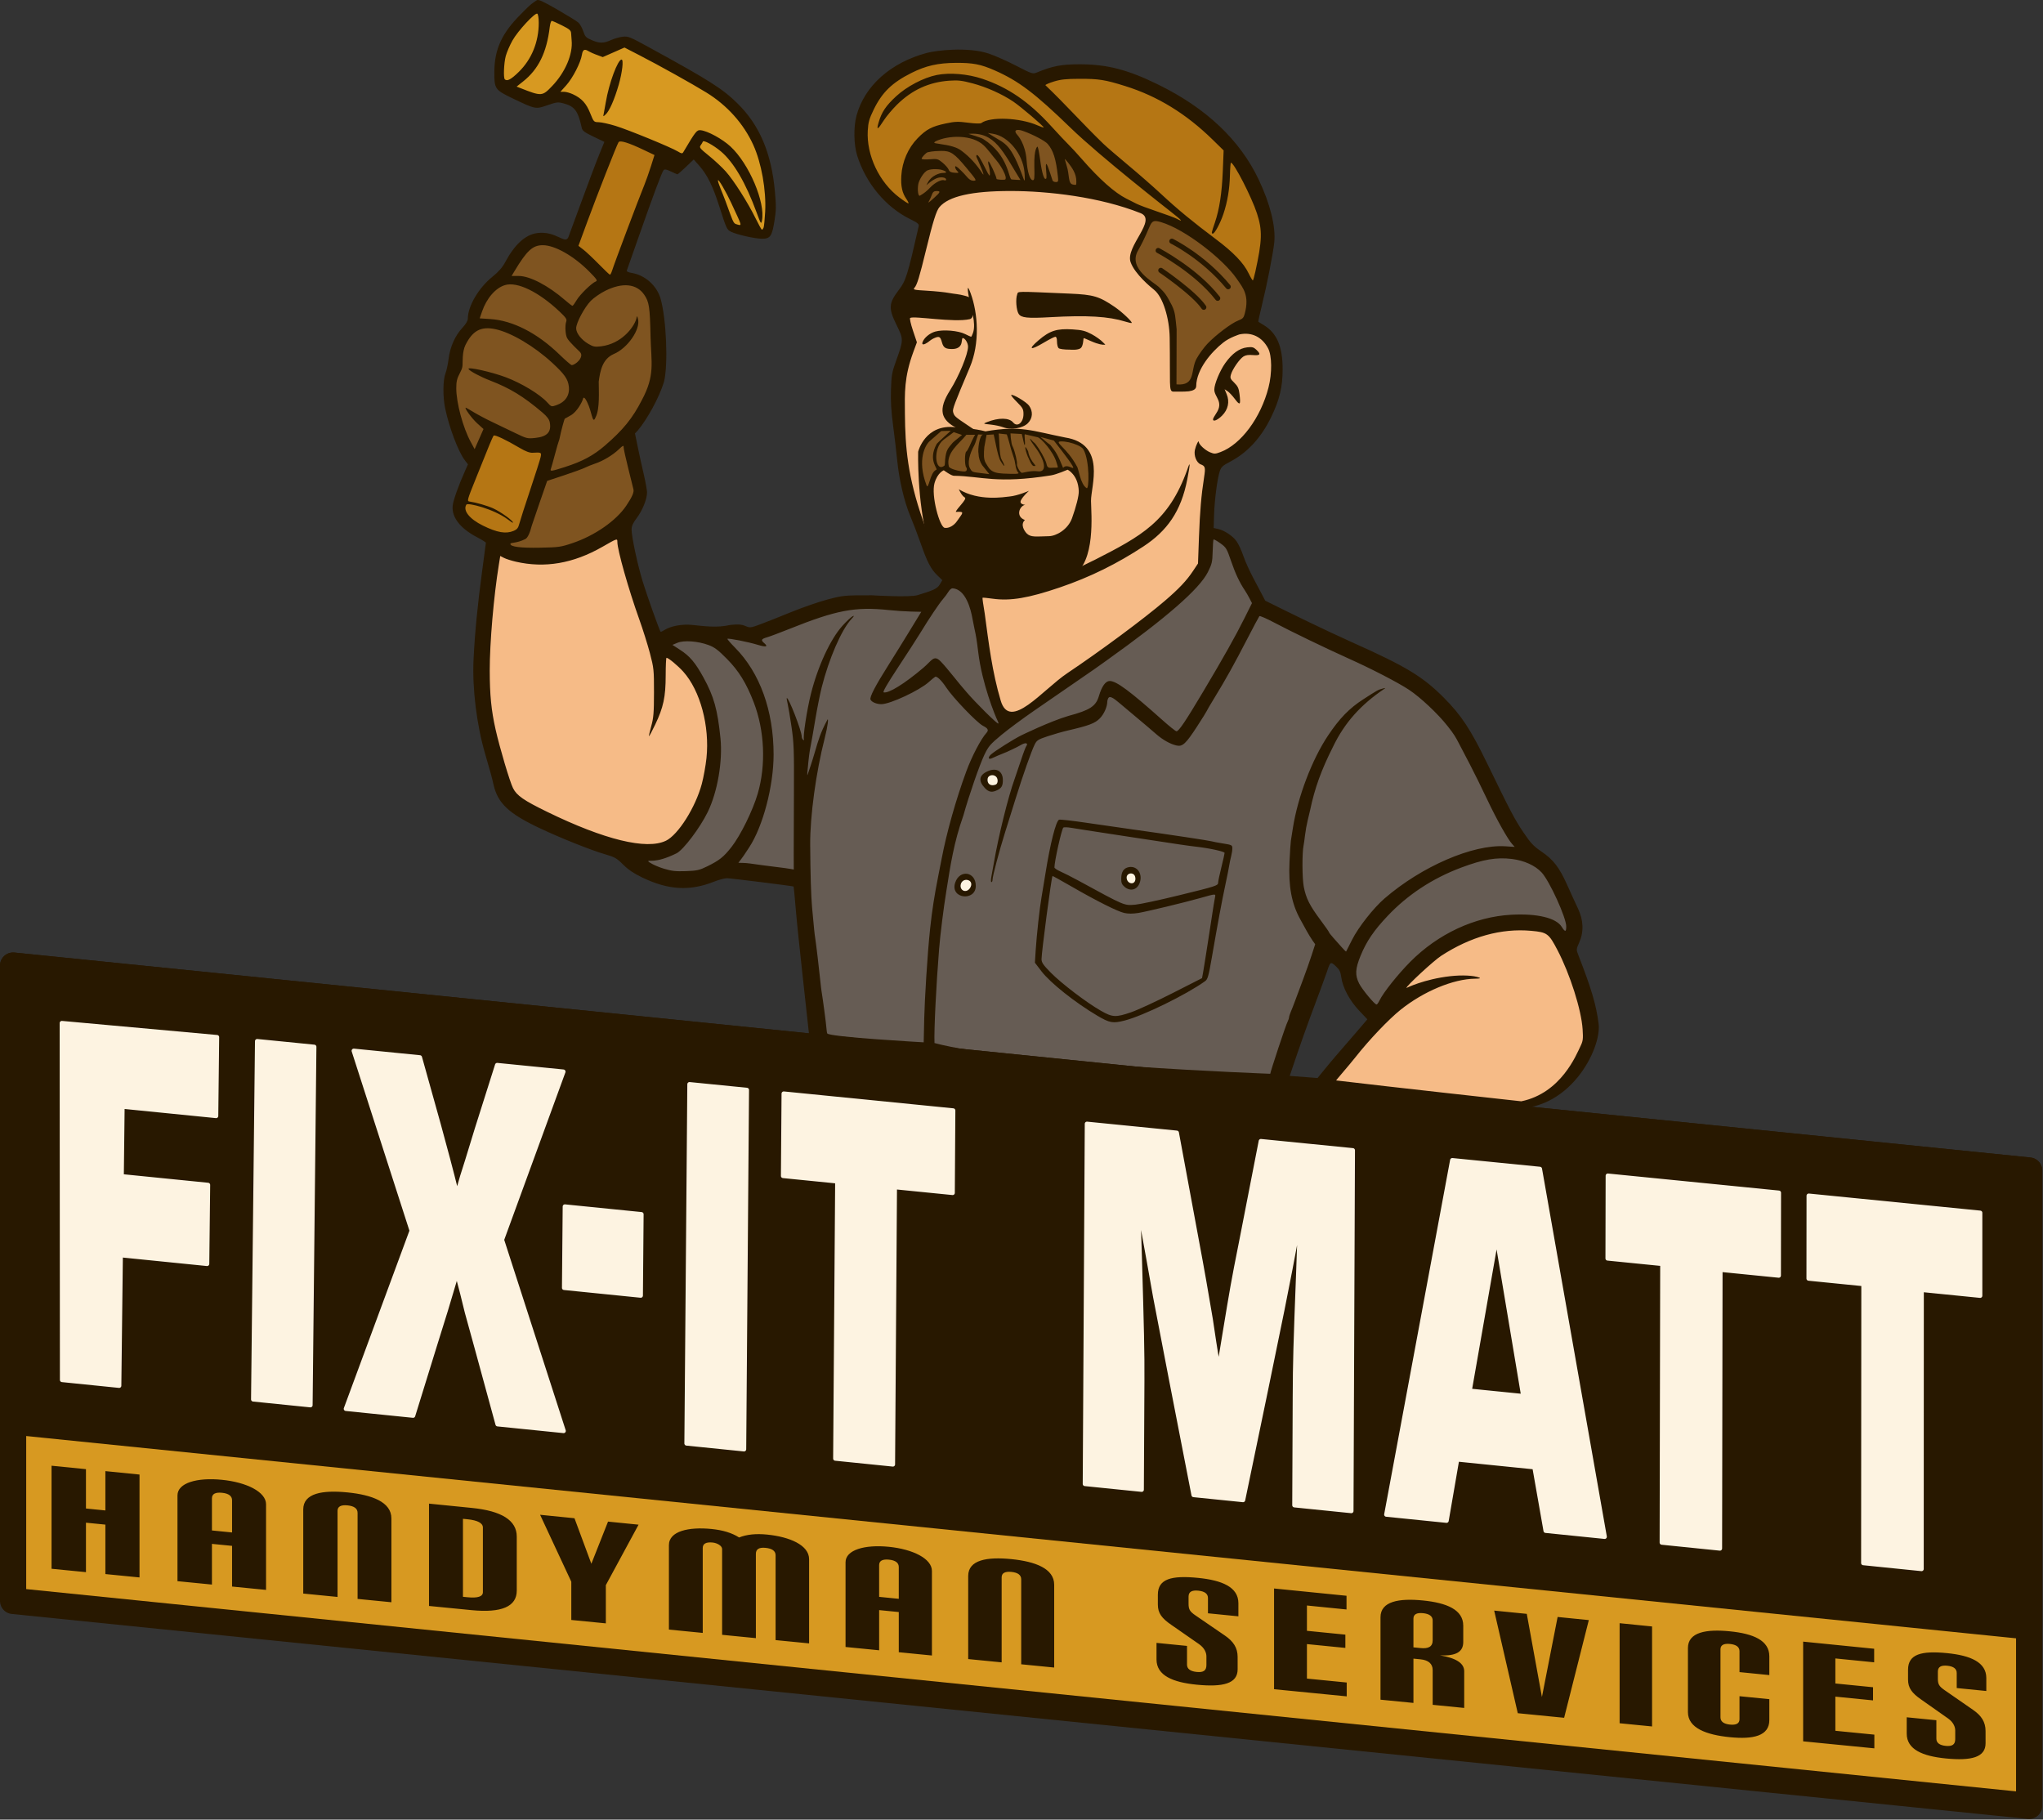
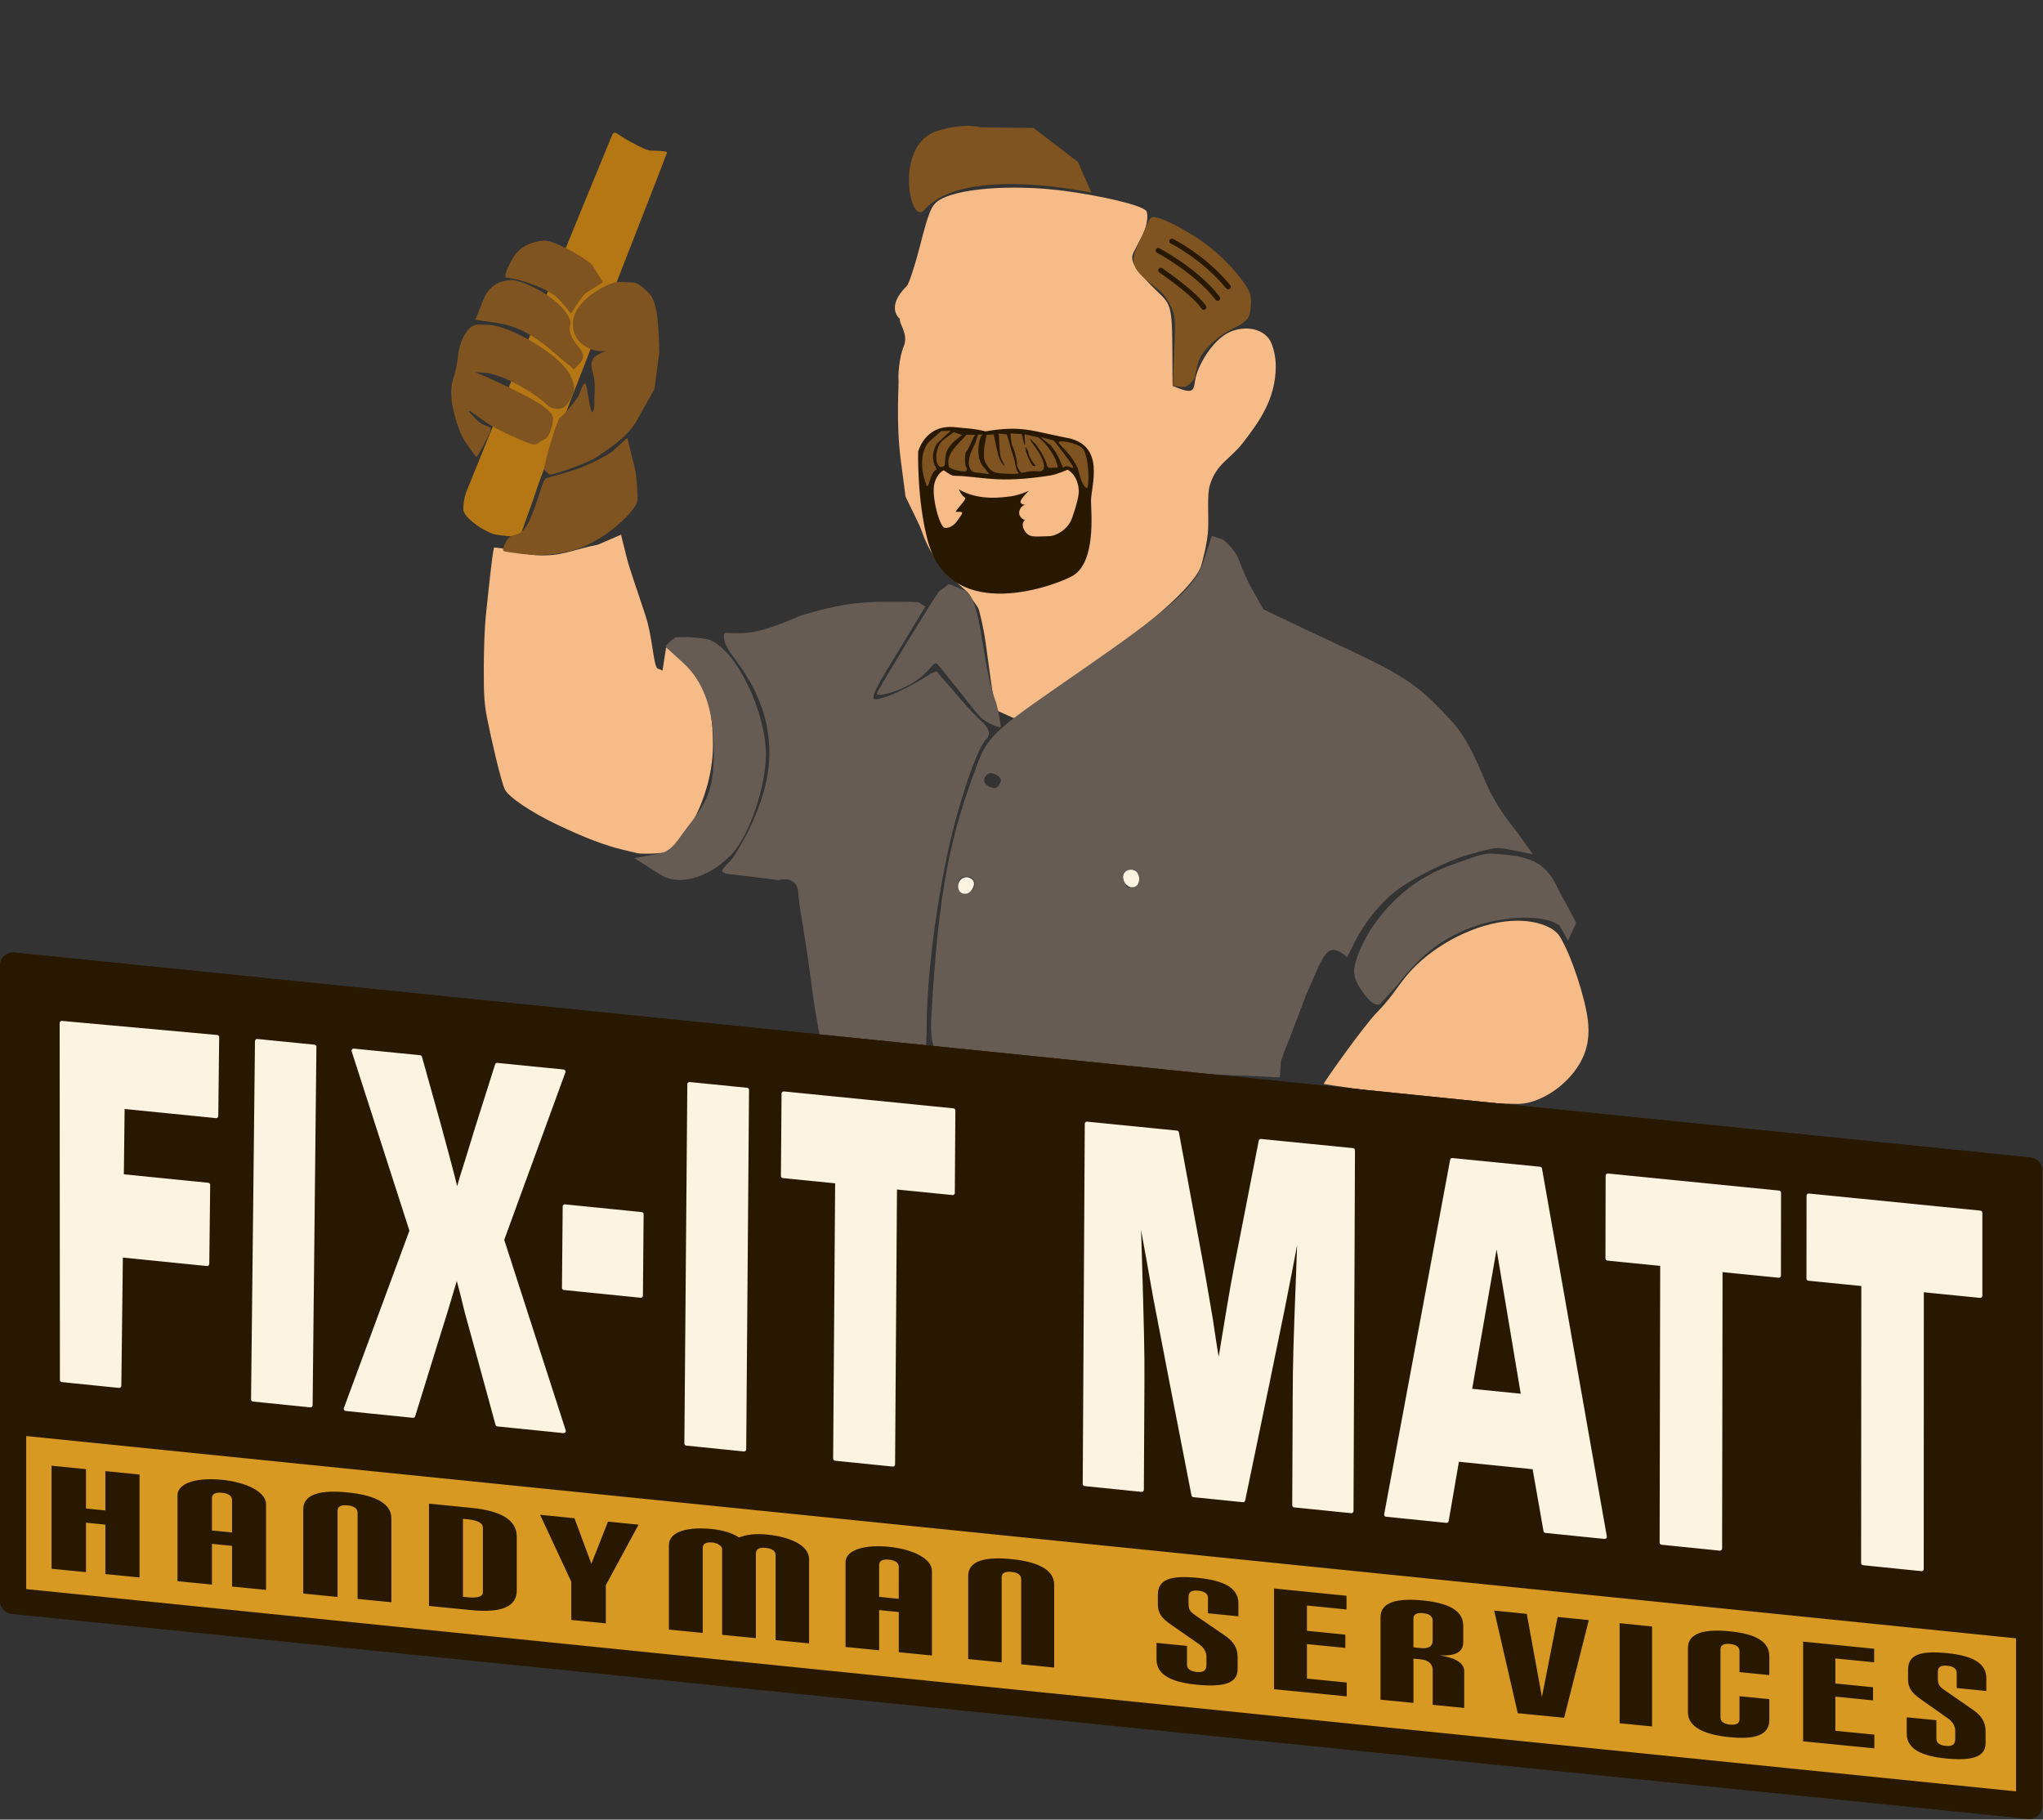
<svg xmlns="http://www.w3.org/2000/svg" xmlns:ns1="http://www.inkscape.org/namespaces/inkscape" xmlns:ns2="http://sodipodi.sourceforge.net/DTD/sodipodi-0.dtd" width="155.857mm" height="138.81mm" viewBox="0 0 155.857 138.81" version="1.1" id="svg1" ns1:version="1.4.2 (ebf0e940d0, 2025-05-08)" ns2:docname="fix-it-matt.svg">
  <rect x="0" y="0" width="155.857" height="138.81" fill="#333333" stroke="none" />
  <ns2:namedview id="namedview1" pagecolor="#ffffff" bordercolor="#000000" borderopacity="0.25" ns1:showpageshadow="2" ns1:pageopacity="0.0" ns1:pagecheckerboard="0" ns1:deskcolor="#d1d1d1" ns1:document-units="mm" ns1:zoom="0.84452862" ns1:cx="475.41314" ns1:cy="401.9994" ns1:window-width="1920" ns1:window-height="1200" ns1:window-x="0" ns1:window-y="0" ns1:window-maximized="1" ns1:current-layer="layer1" />
  <defs id="defs1">
    <ns1:path-effect effect="perspective-envelope" up_left_point="-7.873,261.291" up_right_point="226.633,284.852" down_left_point="-7.873,274.534" down_right_point="226.633,297.621" id="path-effect37-7" is_visible="true" lpeversion="1" deform_type="perspective" horizontal_mirror="false" vertical_mirror="false" overflow_perspective="false" />
  </defs>
  <g ns1:label="Layer 1" ns1:groupmode="layer" id="layer1" transform="translate(20.716,-41.995)">
    <g id="svg3" transform="matrix(1.114,0,0,1.114,-20.716,41.995)">
      <g id="g1">
        <path style="fill:#f6bb87;fill-opacity:1;stroke:none;stroke-width:0.111;stroke-linecap:round;stroke-linejoin:round" d="m 43.598,58.412 c -0.061,-0.02 -0.484,-0.121 -0.941,-0.225 -1.157,-0.265 -2.663,-0.839 -4.497,-1.714 -1.867,-0.891 -3.355,-1.925 -3.586,-2.413 -0.291,-0.615 -0.944,-3.522 -1.202,-4.808 -0.204,-1.02 -0.244,-1.585 -0.242,-3.486 7.92e-4,-1.248 0.061,-2.842 0.134,-3.542 0.238,-2.29 0.5,-4.734 0.584,-4.734 0.045,0 1.308,0.147 1.574,0.245 0.285,0.104 0.666,0.256 1.418,0.29 1.634,0.075 2.312,-0.368 4.122,-0.734 l 1.565,-0.677 0.417,1.667 c 0.17,0.678 0.779,2.392 1.264,3.883 0.485,1.49 0.524,3.283 0.803,3.605 l 0.358,0.15 0.251,-1.6 1.494,1.272 c 1.35,1.149 1.706,3.202 1.711,5.438 0.005,2.017 -0.717,4.262 -1.741,5.814 -0.591,0.896 -1.019,1.333 -1.473,1.505 -0.281,0.106 -1.738,0.153 -2.013,0.065 z" id="path5-2" ns2:nodetypes="ssssscssssscsssccsssss" />
        <path style="fill:#f6bb87;fill-opacity:1;stroke:none;stroke-width:0.111;stroke-linecap:round;stroke-linejoin:round" d="m 68.417,48.725 c -0.38,-0.17 -0.579,-2.354 -0.911,-4.666 -0.161,-1.126 -0.444,-2.323 -0.533,-2.452 l -0.774,-1.114 c -2.763,-2.334 -2.834,-3.688 -3.276,-4.603 l -0.912,-1.89 -0.323,-2.482 c -0.352,-2.709 -0.109,-5.265 -0.158,-5.605 -0.019,-0.13 0.015,-1.361 0.361,-2.203 0.347,-0.842 -0.349,-1.568 -0.265,-1.872 0,0 -1.034,-0.773 0.479,-2.26 0.152,-0.15 0.595,-1.562 0.884,-2.688 0.611,-2.383 0.787,-2.82 1.297,-3.162 1.182,-0.795 4.888,-1.141 8.582,-0.66 2.398,0.313 5.381,0.972 5.644,1.395 0.097,0.156 0.124,0.866 -0.294,1.687 -0.286,0.563 -0.622,1.153 -0.659,1.312 -0.113,0.477 0.217,0.981 1.203,2.007 1.308,1.36 1.499,0.974 1.521,4.168 l 0.019,2.796 0.54,0.201 c 0.93,0.346 0.913,-0.042 0.998,-0.572 0.164,-1.024 1.129,-2.621 2.165,-3.216 1.015,-0.582 2.434,-0.447 2.971,0.474 0.18,0.308 0.401,1.04 0.392,1.802 -0.025,2.213 -1.115,3.731 -2.243,5.191 -0.902,1.167 -1.819,1.418 -2.278,2.926 -0.188,0.617 -0.075,1.951 -0.112,2.956 -0.036,1.004 -0.404,2.264 -0.458,2.478 -0.279,1.12 -2.795,3.584 -7.641,6.963 -0.856,0.597 -2.097,1.316 -2.719,1.838 -1.618,1.358 -2.011,1.918 -2.586,1.661 z" id="path2-9" ns2:nodetypes="ssscscssssssssssssscsssssssssssss" />
        <path style="fill:#f6bb87;fill-opacity:1;stroke:none;stroke-width:0.111;stroke-linecap:round;stroke-linejoin:round" d="m 97.56,75.164 c -3.165,-0.367 -6.888,-0.916 -6.909,-0.937 -0.049,-0.048 2.745,-3.984 3.648,-4.905 1.327,-1.354 1.5,-2.07 2.686,-3.22 1.795,-1.737 4.568,-3.054 6.933,-3.053 1.418,8.83e-4 2.511,0.472 2.877,1.047 0.803,1.262 1.758,4.239 1.942,5.752 0.116,0.957 0.046,1.967 -0.581,3.021 -0.948,1.595 -2.769,2.677 -4.1,2.721 -0.398,0.013 -3.329,-0.06 -6.495,-0.427 z" id="path4-1" ns2:nodetypes="sssscsssss" />
        <path style="fill:#7f5420;fill-opacity:1;stroke:none;stroke-width:0.055;stroke-linecap:round;stroke-linejoin:round" d="m 80.41,24.212 c 0.101,-2.513 0.074,-2.668 -0.323,-3.413 -0.335,-0.63 -0.47,-0.748 -1.104,-1.239 -0.63,-0.487 -1.086,-0.918 -1.232,-1.24 -0.188,-0.414 -0.216,-0.758 0.231,-1.672 0.222,-0.455 0.554,-1.258 0.635,-1.431 0.181,-0.387 0.28,-0.421 0.782,-0.268 0.775,0.236 2.406,1.143 3.501,2.012 1.183,0.939 2.442,2.406 2.691,3.124 0.162,0.466 0.06,1.473 -0.157,1.735 -0.038,0.046 -0.353,0.348 -0.552,0.448 -0.479,0.241 -1.234,0.604 -1.766,1.116 -0.76,0.733 -0.976,1.029 -1.146,1.774 -0.065,0.285 -0.146,0.686 -0.189,0.77 -0.108,0.213 -0.475,0.572 -0.748,0.572 l -0.714,-0.068 z" id="path8-0" ns2:nodetypes="ssssssssssssssccs" />
        <path style="fill:#7f5420;fill-opacity:1;stroke:none;stroke-width:0.088;stroke-linecap:round;stroke-linejoin:round" d="m 74.736,13.196 c 0,0 -8.753,-1.933 -11.444,1.188 -0.99,1.148 -2.099,-4.514 0.911,-5.425 1.933,-0.585 2.97,-0.238 2.97,-0.238 l 3.603,0.04 3.049,2.336 z" id="path7-9" ns2:nodetypes="csscccc" />
        <path style="fill:#7f5420;fill-opacity:1;stroke:none;stroke-width:0.018;stroke-linecap:round;stroke-linejoin:round" d="m 74.234,33.616 c -0.173,-0.177 -0.651,-1.23 -1.126,-1.578 -0.245,-0.179 -1.792,1.123 -7.945,0.386 -0.178,-0.021 -0.602,-0.68 -0.882,-0.181 -0.844,1.505 -1.107,1.559 -1.151,1.292 -0.637,-3.802 0.976,-3.87 1.008,-3.912 0.344,-0.456 1.486,-0.102 2.641,-0.052 1.155,0.05 2.048,-0.019 2.324,-0.011 3.429,0.111 5.026,0.934 5.152,1.087 0.125,0.151 0.356,0.705 0.425,1.178 0.091,0.621 -0.028,1.679 -0.127,1.833 -0.014,0.022 -0.229,0.049 -0.319,-0.043 z" id="path9-3" ns2:nodetypes="ssssssssssss" />
        <path id="path51-6" style="fill:#665c54;fill-opacity:1;stroke:none;stroke-width:0.597;stroke-linecap:round;stroke-linejoin:round;stroke-dasharray:none;stroke-opacity:1" d="m 82.989,36.701 -0.278,0.832 c -0.438,1.31 -0.441,2.121 -3.031,4.249 -1.694,1.392 -3.433,2.609 -7.515,5.436 -4.041,2.798 -4.562,3.332 -5.213,5.048 -1.904,5.02 -2.676,8.639 -3.171,17.317 -0.075,1.321 0.06,2.204 0.383,2.285 0.6,0.15 16.223,1.545 18.371,1.67 1.15,0.067 2.704,0.131 3.207,0.143 l 1.9,0.098 0.082,-1.1 c 0.142,-0.508 1.05,-2.717 1.738,-4.6 1.179,-2.59 1.353,-3.781 2.793,-2.527 L 92.828,64.395 c 0.556,-1.085 1.648,-2.544 2.802,-3.415 1.25,-0.943 3.778,-2.165 5.026,-2.478 0.505,-0.127 1.446,-0.433 1.907,-0.433 0.46,0 2.424,0.438 2.424,0.438 0,0 -0.956,-1.327 -1.109,-1.545 -0.153,-0.218 -1.382,-1.591 -2.18,-3.501 -1.261,-3.017 -1.806,-3.598 -2.968,-4.804 -1.456,-1.511 -2.445,-2.334 -6.175,-4.076 -1.454,-0.679 -5.213,-2.446 -6.04,-2.861 l -0.903,-1.617 c -0.317,-0.58 -0.642,-1.41 -0.814,-1.875 -0.184,-0.494 -0.846,-1.148 -1.061,-1.289 z m -18.012,3.293 -0.661,0.504 c -0.429,0.526 -4.138,6.642 -4.264,6.969 -0.136,0.355 1.863,-0.148 3.037,-1.116 0.524,-0.432 0.832,-0.931 0.982,-0.931 0.157,0 0.5,0.527 1.011,1.148 0.488,0.593 1.551,1.988 2.035,2.506 0.484,0.518 1.373,0.765 1.411,0.727 0.038,-0.038 -0.185,-1.35 -0.346,-1.786 -0.366,-0.993 -0.611,-2.216 -0.923,-4.192 -0.307,-1.948 -0.589,-2.958 -1.084,-3.347 z m -4.896,1.221 c -1.456,0.039 -2.803,0.214 -5.101,0.895 -0.603,0.179 -2.367,1.124 -4.005,1.24 -0.467,0.033 -1.208,-0.009 -1.312,-0.011 -0.104,-0.001 -0.266,0.536 0.497,1.552 1.401,1.867 2.517,3.85 2.528,6.696 0.009,2.567 -1.331,5.372 -2.445,7.064 -0.514,0.781 -1.43,1.099 -0.055,1.237 0.546,0.055 1.873,0.211 2.181,0.26 l 0.934,0.125 c 0,0 1.294,-0.425 1.372,0.919 0.062,1.085 0.373,2.127 1.007,7.031 0.159,1.232 0.496,2.853 0.496,2.939 3.67e-4,0.095 1.847,0.186 3.586,0.346 1.581,0.145 3.009,0.284 3.173,0.308 0.164,0.024 0.349,0.053 0.411,0.064 0.062,0.011 0.113,-0.736 0.114,-1.66 0.005,-3.482 0.706,-8.542 1.517,-12.191 0.678,-3.051 1.966,-6.93 2.595,-7.452 0.163,-0.135 0.328,-0.569 -0.337,-1.162 -0.455,-0.405 -1.411,-1.457 -1.904,-2.06 l -1.198,-1.383 -0.358,0.134 c -1.808,1.207 -3.972,2.066 -3.96,1.693 0.013,-0.392 0.139,-0.672 2.032,-3.747 l 1.526,-2.523 -0.487,-0.294 c -0.629,-0.035 -2.321,-0.035 -2.806,-0.022 z M 46.315,43.635 c -0.16,0.012 -0.734,0.568 -0.734,0.62 0,0.049 0.778,0.753 1.175,1.11 1.447,1.301 2.135,3.275 2.125,6.085 -0.009,2.482 -0.334,3.314 -1.784,5.161 -0.72,0.917 -1.03,1.677 -1.989,1.847 l -1.665,0.306 1.774,1.127 c 1.498,0.952 3.698,-0.093 4.906,-1.409 1.261,-1.373 2.329,-4.746 2.329,-6.775 0,-2.881 -1.905,-7.004 -3.767,-7.857 -0.415,-0.19 -1.892,-0.25 -2.371,-0.215 z m 21.66,9.324 c 0.449,0.141 0.797,0.414 0.371,0.881 -0.102,0.112 -0.238,0.208 -0.606,0.021 -0.394,-0.2 -0.459,-0.533 -0.163,-0.79 0.157,-0.136 0.242,-0.162 0.399,-0.113 z m 33.958,5.498 c -0.589,0.023 -1.59,0.453 -2.498,0.762 -3.466,1.179 -5.917,4.219 -6.613,6.706 -0.236,0.845 0.006,1.373 0.695,2.276 0.498,0.652 0.947,0.698 1.09,0.452 0.088,-0.15 0.711,-0.727 1.17,-1.313 1.559,-1.99 3.136,-3.217 5.321,-3.945 2.117,-0.706 4.728,-0.777 5.703,-0.01 l 0.582,1.023 0.547,-1.194 c -0.059,-0.242 -0.859,-1.59 -1.226,-2.35 -0.758,-1.57 -1.497,-1.952 -2.828,-2.236 -0.352,-0.075 -1.589,-0.184 -1.942,-0.17 z m -24.465,1.103 c 0.338,-0.099 0.48,0.207 0.48,0.611 0,0.178 0.029,0.228 -0.135,0.392 -0.36,0.36 -0.639,0.218 -0.709,0.066 -0.249,-0.544 -0.224,-0.896 0.364,-1.069 z m -11.246,0.462 c 0.616,0 0.72,0.871 0.124,1.057 -0.564,0.176 -0.591,0.155 -0.699,-0.418 -0.075,-0.4 0.14,-0.638 0.575,-0.638 z" ns2:nodetypes="csssssssccccccssscssssccsccccssssssssccssssssssccsscssssssscccscccssssssccssssssssssssssssscccssssssssssss" />
        <path style="fill:#b57614;fill-opacity:1;stroke:none;stroke-width:0.073;stroke-linecap:round;stroke-linejoin:round" d="m 33.871,36.593 c -1.01,-0.317 -2.145,-1.262 -2.145,-1.696 0,-0.855 0.307,-1.458 0.307,-1.458 0.063,-0.214 9.627,-23.6 9.852,-24.106 0.221,-0.496 0.244,-0.185 1.249,0.354 1.323,0.709 1.325,0.633 1.734,0.633 0.258,0 0.791,0.046 0.816,0.11 0.02,0.053 -8.48,21.696 -8.844,22.813 -0.364,1.117 -0.803,2.275 -0.885,2.529 -0.128,0.396 -0.266,0.833 -0.476,0.921 -0.297,0.124 -1.608,-0.1 -1.608,-0.1 z" id="path6-2" ns2:nodetypes="csssssssssc" />
-         <path id="path48-2" style="fill:#b57614;fill-opacity:1;stroke:none;stroke-width:0.597;stroke-linecap:round;stroke-linejoin:round;stroke-dasharray:none;stroke-opacity:1" d="m 65.592,3.923 c -1.025,-0.017 -2.167,0.117 -3.085,0.547 -1.256,0.588 -2.493,1.559 -3.055,2.7 -0.424,0.862 -0.462,1.775 -0.394,2.687 0.09,1.195 0.902,2.332 1.693,3.241 0.304,0.349 1.971,1.469 2.029,1.469 0.059,0 -0.829,-1.638 -0.831,-2.234 -0.005,-1.646 0.825,-2.497 2.145,-3.183 0.733,-0.381 3.766,-0.83 7.151,-0.188 2.118,0.402 0.122,0.486 3.148,2.828 1.901,1.471 2.281,1.966 4.039,2.591 0.43,0.153 2.969,1.22 3.077,1.226 0.108,0.006 -2.382,-2.211 -3.886,-3.436 C 76.12,10.945 74.106,9.141 73.12,8.221 70.924,6.169 70.309,5.361 68.917,4.665 67.995,4.204 66.617,3.941 65.592,3.923 Z m 6.721,1.331 c -0.39,0.017 -0.721,0.061 -0.945,0.135 l -0.561,0.185 3.115,3.081 c 1.067,1.055 2.243,1.934 3.105,2.684 0.862,0.749 1.846,1.721 2.328,2.16 0.481,0.439 1.343,0.963 1.934,1.585 l 4.681,4.924 c 0.609,-1.992 0.632,-2.559 1.018,-4.605 L 84.639,10.318 C 82.934,8.734 79.548,6.239 77.356,5.467 76.401,5.13 73.484,5.203 72.313,5.255 Z" ns2:nodetypes="sssssssssssssssssccsssscccss" />
        <g id="g18" style="fill:#fdf3e1;fill-opacity:1" transform="matrix(1.182,0,0,1.182,230.71,172.658)">
          <path style="fill:#fdf3e1;fill-opacity:1;stroke:none;stroke-width:0.021;stroke-linecap:round;stroke-linejoin:round" d="m -139.436,-94.317 c -0.146,-0.058 -0.236,-0.215 -0.235,-0.409 10e-4,-0.285 0.169,-0.487 0.436,-0.524 0.204,-0.028 0.442,0.123 0.475,0.302 0.04,0.212 -0.131,0.52 -0.344,0.622 -0.079,0.037 -0.25,0.042 -0.332,0.009 z" id="path10-8" />
-           <path style="fill:#fdf3e1;fill-opacity:1;stroke:none;stroke-width:0.025;stroke-linecap:round;stroke-linejoin:round" d="m -137.919,-100.418 c -0.061,-0.031 -0.136,-0.093 -0.166,-0.139 -0.118,-0.177 -0.125,-0.48 -0.015,-0.628 0.107,-0.144 0.319,-0.216 0.511,-0.175 0.264,0.057 0.422,0.264 0.421,0.554 -5.6e-4,0.224 -0.071,0.343 -0.238,0.4 -0.18,0.062 -0.378,0.057 -0.514,-0.011 z" id="path11-7" />
          <path style="fill:#fdf3e1;fill-opacity:1;stroke:none;stroke-width:0.026;stroke-linecap:round;stroke-linejoin:round" d="m -129.835,-94.743 c -0.145,-0.094 -0.225,-0.216 -0.265,-0.406 -0.061,-0.29 0.107,-0.516 0.398,-0.537 0.275,-0.02 0.441,0.119 0.501,0.418 0.024,0.12 0.022,0.172 -0.012,0.288 -0.06,0.205 -0.159,0.291 -0.351,0.304 -0.132,0.009 -0.166,2.82e-4 -0.271,-0.067 z" id="path12-9" />
        </g>
-         <path id="path63-6" style="fill:#d79921;fill-opacity:1;stroke:none;stroke-width:0.648;stroke-linecap:round;stroke-linejoin:round;stroke-dasharray:none;stroke-opacity:1" d="m 36.843,0.477 c -0.061,0 -0.779,0.53 -1.105,0.882 -0.639,0.69 -1.055,1.377 -1.286,2.066 -0.187,0.559 -0.117,2.257 0.033,2.355 0.147,0.096 0.925,-0.291 1.403,-0.788 0.832,-0.864 1.256,-2.18 1.262,-3.406 0.002,-0.431 -0.306,-1.108 -0.306,-1.108 z m 0.456,0.285 c -0.073,0 0.261,0.314 0.128,1.093 -0.266,1.568 -1.113,3.07 -2.154,3.886 l -0.323,0.253 0.246,0.102 c 0.135,0.056 0.65,0.475 0.886,0.555 0.711,0.243 1.28,0.276 1.816,-0.293 0.582,-0.618 0.998,-1.101 1.253,-1.835 0.137,-0.395 0.392,-0.853 0.392,-1.504 0,-0.659 -0.002,-0.945 -0.107,-1.058 C 39.327,1.844 37.298,0.762 37.298,0.762 Z M 42.971,2.971 41.83,3.161 C 41.192,3.39 41.242,3.565 40.832,3.422 40.12,3.174 39.91,3.039 39.684,3.717 39.573,4.051 39.316,4.846 39.066,5.202 l -0.934,1.396 0.816,0.122 c 0.452,0.227 0.82,0.482 1.076,0.966 0.351,0.665 0.463,1.091 1.485,1.353 0.6,0.153 1.819,0.56 2.85,0.998 l 2.219,0.931 1.025,-0.776 c 0.468,-0.708 1.953,5.111 2.804,5.514 4.555,2.156 1.57,-5.853 1.054,-6.859 C 50.451,6.919 49.428,6.303 45.628,4.253 Z" ns2:nodetypes="ssssssssscccssssssccsscccsscccsccc" />
        <path style="fill:#d79921;fill-opacity:1;stroke:#281800;stroke-width:1.794;stroke-linecap:round;stroke-linejoin:round;stroke-dasharray:none;stroke-opacity:1" d="M 138.959,80.156 0.897,66.121 V 109.628 L 138.959,123.662 Z" id="path37-6" ns2:nodetypes="ccccc" />
        <path id="path58-0" style="fill:#7f5420;fill-opacity:1;stroke:none;stroke-width:0.597;stroke-linecap:round;stroke-linejoin:round;stroke-dasharray:none;stroke-opacity:1" d="m 37.335,16.476 c -0.437,0 -1.52,0.182 -2.077,0.992 -0.42,0.611 -0.836,1.555 -0.558,1.555 0.593,0 2.53,0.606 3.336,1.257 0.452,0.365 1.004,1.181 1.086,1.177 0,0 0.55,-0.916 0.951,-1.357 l 1.22,-0.774 -0.73,-1.167 C 39.773,17.426 37.865,16.476 37.335,16.476 Z M 35.007,19.182 c -0.667,0.027 -1.391,0.278 -1.82,1.138 l -0.634,1.572 1.369,0.208 c 1.264,0.144 2.511,0.738 3.898,1.943 0.612,0.532 1.483,1.249 1.483,1.249 0,0 0.437,-0.432 0.52,-0.563 0.116,-0.183 0.214,-0.493 -0.15,-0.908 -0.519,-0.591 -0.749,-1.098 -0.62,-1.591 0.1,-0.381 -0.367,-1.222 -1.696,-2.094 -0.719,-0.472 -1.831,-0.974 -2.35,-0.953 z m 8.327,0.164 c -0.222,3.31e-4 -0.965,-0.083 -1.266,0.006 -0.934,0.277 -2.217,1.11 -2.653,2.041 -0.336,0.717 -0.154,1.411 0.081,1.769 0.411,0.628 1.372,1.029 2.086,0.837 0,0 -0.787,0.256 -0.964,0.588 -0.36,0.676 0.188,0.695 0.103,2.295 -0.04,0.757 0.004,0.909 -0.045,1.061 -0.187,1.114 -0.432,-1.348 -0.546,-1.585 -0.189,-0.39 -0.374,0.582 -0.564,0.846 -0.371,0.516 -0.944,1.217 -1.197,1.359 -0.204,0.114 -1.088,3.055 -1.092,3.565 -5.32e-4,0.062 0.296,0.372 0.376,0.372 0.351,0 2.658,-0.816 3.24,-1.217 1.143,-0.786 2.267,-1.522 2.878,-2.773 l 1.045,-1.871 0.335,-2.49 c -0.043,-2.557 -0.239,-3.649 -0.76,-4.121 -0.297,-0.269 -0.686,-0.685 -1.056,-0.684 z m -9.855,2.902 c -0.095,-0.004 -0.788,-0.026 -0.866,-0.012 -0.672,0.126 -1.155,1.21 -1.244,2.123 -0.038,0.39 -0.158,1.078 -0.284,1.423 -0.318,0.875 -0.264,2.024 0.467,3.903 0.168,0.431 1.029,1.607 1.085,1.607 0.056,0 0.823,-1.422 0.928,-1.713 0.188,-0.52 -0.355,-0.211 -0.981,-0.891 -0.351,-0.381 -0.537,-0.529 -0.448,-0.559 0.089,-0.03 1.007,0.767 1.776,1.172 0.769,0.404 1.699,0.812 2.154,0.995 0.778,0.312 0.688,0.015 1.208,-0.202 0.433,-0.181 0.596,-1.136 0.596,-1.435 0,-0.686 -1.766,-1.546 -4.024,-2.603 -1.721,-0.806 -1.534,-0.539 -0.824,-0.539 1.175,0 3.417,1.236 4.426,2.197 0.34,0.324 0.812,0.348 1.149,0.195 0.212,-0.097 0.569,-0.708 0.671,-0.953 0.158,-0.381 -0.015,-0.882 -0.255,-1.327 -0.758,-1.408 -4.115,-3.334 -5.534,-3.381 z m 9.479,7.736 -1.065,0.969 c -0.34,0.231 -1.241,0.732 -2.145,1.076 -0.903,0.345 -2.201,0.663 -2.355,0.724 -0.191,0.076 -0.324,0.738 -0.797,2.061 -0.663,1.853 -1.074,1.726 -1.564,1.884 -0.341,0.11 -0.686,0.976 -0.544,1.038 0.117,0.051 1.708,0.301 2.529,0.272 1.741,-0.062 2.98,-0.42 4.407,-1.38 1.015,-0.682 2.236,-1.878 2.237,-2.413 4.38e-4,-0.188 -0.026,-1.514 -0.2,-2.207 z" ns2:nodetypes="ssssscccsscccscssssssssssasssssssscccssssssssssssssssssssssccsssssssscc" />
-         <path style="fill:#281800;fill-opacity:1;stroke-width:0.334" d="m 55.502,71.772 -0.108,-1.036 c -0.074,-0.712 -0.757,-6.79 -0.887,-8.342 -0.077,-0.92 -0.148,-1.679 -0.158,-1.686 -0.057,-0.038 -4.31,-0.569 -4.561,-0.569 -0.165,0 -0.554,0.102 -0.865,0.226 -1.677,0.671 -3.15,0.588 -4.944,-0.278 C 43.398,59.808 43.02,59.552 42.672,59.204 42.23,58.762 42.105,58.691 41.414,58.492 40.473,58.22 38.365,57.376 36.931,56.698 34.836,55.707 34.087,54.999 33.8,53.739 33.669,53.168 33.595,52.896 33.228,51.642 32.643,49.641 32.337,47.169 32.429,45.175 c 0.079,-1.729 0.282,-3.825 0.586,-6.048 0.143,-1.044 0.259,-1.926 0.259,-1.96 1.1e-5,-0.034 -0.281,-0.209 -0.625,-0.39 -1.139,-0.599 -1.729,-1.365 -1.649,-2.144 0.038,-0.373 0.393,-1.372 0.859,-2.416 l 0.187,-0.42 -0.219,-0.287 c -0.44,-0.578 -1.063,-2.22 -1.34,-3.537 -0.167,-0.791 -0.158,-1.947 0.018,-2.4 0.076,-0.194 0.174,-0.651 0.219,-1.015 0.099,-0.807 0.444,-1.578 0.946,-2.115 0.237,-0.254 0.368,-0.475 0.368,-0.624 0,-0.844 0.735,-2.1 1.672,-2.857 0.432,-0.349 0.692,-0.644 0.883,-1.003 0.651,-1.219 1.388,-1.892 2.192,-1.998 1.306,-0.173 1.912,0.812 2.139,0.279 0.042,-0.098 1.634,-4.487 2.112,-5.659 L 41.389,9.716 40.641,9.357 C 40.039,9.068 39.883,8.953 39.842,8.767 39.583,7.58 39.358,7.281 38.57,7.073 38.212,6.978 38.107,6.991 37.487,7.206 36.677,7.487 36.675,7.486 35.153,6.759 33.89,6.156 33.846,6.094 33.853,4.919 c 0.008,-1.533 0.512,-2.64 1.779,-3.91 0.448,-0.449 0.643,-0.687 1.13,-0.993 0.105,-0.066 0.394,0.056 1.385,0.627 0.695,0.4 1.352,0.806 1.46,0.902 0.108,0.096 0.258,0.363 0.335,0.594 0.124,0.372 0.188,0.441 0.571,0.605 0.537,0.231 0.82,0.231 1.326,9.93e-4 0.219,-0.099 0.577,-0.202 0.798,-0.229 0.375,-0.045 0.489,3.192e-4 1.81,0.724 4.131,2.262 5.033,2.834 6.055,3.839 1.514,1.489 2.327,3.402 2.565,6.04 0.091,1.007 0.086,1.297 -0.034,2.031 -0.169,1.036 -0.286,1.199 -0.856,1.198 C 51.706,16.348 50.422,16.056 50.058,15.868 49.774,15.722 49.748,15.664 49.248,14.098 48.819,12.753 48.428,11.963 47.894,11.357 l -0.386,-0.437 -0.533,0.508 c -0.293,0.279 -0.555,0.508 -0.582,0.508 -0.027,0 -0.228,-0.087 -0.448,-0.194 -0.285,-0.139 -0.427,-0.167 -0.495,-0.099 -0.114,0.114 -0.687,1.645 -1.72,4.593 -0.419,1.196 -0.781,2.224 -0.804,2.284 -0.027,0.071 0.091,0.13 0.34,0.171 0.908,0.148 1.715,0.868 1.97,1.758 0.4,1.397 0.528,4.563 0.231,5.713 -0.338,1.09 -1.143,2.54 -1.782,3.305 l -0.201,0.214 0.195,0.949 c 0.107,0.522 0.292,1.366 0.412,1.876 0.119,0.51 0.217,1.057 0.218,1.216 0.001,0.451 -0.311,1.23 -0.702,1.747 -0.266,0.352 -0.356,0.554 -0.356,0.796 0,0.49 0.399,2.358 0.755,3.536 0.273,0.902 1.154,3.375 1.233,3.461 0.015,0.016 0.12,-0.03 0.233,-0.103 0.45,-0.29 1.218,-0.436 1.921,-0.366 0.876,0.086 1.689,0.213 2.611,0.002 0.562,-0.055 0.774,-0.04 1.04,0.071 0.322,0.135 0.359,0.131 1.015,-0.112 0.375,-0.139 1.328,-0.516 2.118,-0.839 0.79,-0.323 1.922,-0.714 2.516,-0.869 1.058,-0.277 1.12,-0.283 3.022,-0.282 0,0 2.575,0.159 3.125,-0.011 1.018,-0.314 1.335,-0.422 1.513,-0.724 l 0.177,-0.301 -0.352,-0.342 c -0.434,-0.421 -0.69,-0.917 -1.141,-2.213 -0.193,-0.552 -0.509,-1.382 -0.703,-1.843 -0.415,-0.988 -0.765,-2.484 -0.896,-3.84 -0.052,-0.534 -0.177,-1.587 -0.277,-2.34 -0.131,-0.984 -0.172,-1.679 -0.146,-2.472 0.033,-1.007 0.065,-1.185 0.371,-2.031 0.492,-1.362 0.492,-1.419 0.015,-2.386 -0.571,-1.158 -0.548,-1.493 0.167,-2.429 0.467,-0.612 0.588,-1.003 1.344,-4.333 0.036,-0.158 -0.057,-0.236 -0.606,-0.507 -1.657,-0.819 -3.016,-2.455 -3.605,-4.338 -0.235,-0.752 -0.256,-1.951 -0.048,-2.729 0.547,-2.038 2.33,-3.632 4.814,-4.301 0.625,-0.168 2.791,-0.436 4.238,0.043 0.413,0.137 1.259,0.511 1.879,0.832 1.085,0.561 1.14,0.579 1.413,0.467 1.093,-0.45 1.683,-0.564 2.932,-0.564 1.879,-0.001 3.293,0.363 5.386,1.389 3.285,1.609 5.598,3.796 6.882,6.506 0.791,1.671 1.177,3.23 1.066,4.307 -0.078,0.75 -0.506,2.926 -0.851,4.32 -0.148,0.599 -0.256,1.098 -0.239,1.11 0.016,0.012 0.178,0.111 0.359,0.22 0.908,0.546 1.304,1.465 1.304,3.027 0,1.224 -0.21,2.1 -0.792,3.294 -0.685,1.408 -1.615,2.416 -2.803,3.04 -0.52,0.273 -0.614,0.361 -0.714,0.668 -0.167,0.511 -0.357,1.98 -0.388,2.997 l -0.026,0.878 0.28,0.059 c 0.444,0.093 1.037,0.485 1.292,0.854 0.129,0.187 0.33,0.616 0.445,0.955 0.389,1.091 0.992,2.075 1.515,3.107 1.973,0.979 3.951,1.949 5.959,2.854 3.681,1.646 4.832,2.341 6.269,3.786 1.204,1.21 1.831,2.162 2.972,4.508 1.605,3.302 1.89,3.844 2.49,4.731 0.494,0.73 0.687,0.935 1.234,1.306 0.811,0.549 1.225,1.091 1.772,2.32 0.235,0.527 0.559,1.236 0.721,1.576 0.381,0.799 0.409,1.597 0.084,2.328 -0.209,0.471 -0.21,0.476 -0.051,0.883 0.89,2.281 1.213,3.377 1.38,4.678 0.221,1.726 -2.055,6.179 -6.123,5.769 z m 48.675,3.644 c 2.738,-0.562 3.786,-3.221 4.042,-3.744 0.188,-0.384 0.205,-0.511 0.161,-1.192 -0.086,-1.33 -0.86,-3.769 -1.72,-5.416 -0.598,-1.146 -0.705,-1.224 -1.8,-1.323 -2.048,-0.185 -4.143,0.396 -6.166,1.711 -0.517,0.336 -2.384,2.062 -2.384,2.203 0,0 1.216,-0.605 3.002,-0.807 0.808,-0.091 1.617,-0.053 1.986,0.095 0.123,0.049 0.036,0.072 -0.291,0.076 -1.487,0.018 -3.521,0.868 -5.095,2.129 -0.815,0.653 -2.14,2.045 -3.079,3.235 -0.467,0.592 -1.356,1.6 -1.331,1.603 3.595,0.432 12.674,1.429 12.674,1.429 z M 91.467,72.323 c 0.36,-0.413 0.996,-1.149 1.414,-1.636 l 0.759,-0.886 -0.57,-0.602 c -0.648,-0.684 -1.123,-1.575 -1.219,-2.287 -0.05,-0.373 -0.122,-0.516 -0.376,-0.751 -0.355,-0.329 -0.374,-0.317 -0.604,0.379 -0.08,0.243 -0.599,1.652 -1.153,3.132 -0.554,1.48 -1.397,4.004 -1.397,4.004 l 1.907,0.144 c 0,0 0.879,-1.085 1.239,-1.497 z m -4.478,1.206 c 0,-0.108 1.051,-3.318 1.206,-3.611 0.045,-0.084 0.081,-0.198 0.081,-0.252 0,-0.054 0.054,-0.223 0.119,-0.376 0.066,-0.153 0.2,-0.497 0.298,-0.764 0.098,-0.267 0.336,-0.903 0.528,-1.413 0.192,-0.51 0.461,-1.271 0.597,-1.69 l 0.248,-0.763 -0.179,-0.252 c -0.098,-0.139 -0.283,-0.441 -0.41,-0.671 -0.127,-0.231 -0.326,-0.591 -0.441,-0.801 -0.587,-1.066 -0.806,-2.242 -0.729,-3.913 0.031,-0.673 0.073,-1.322 0.093,-1.444 0.02,-0.121 0.084,-0.519 0.14,-0.883 0.331,-2.118 1.309,-4.689 2.412,-6.336 0.78,-1.166 1.452,-1.858 2.399,-2.468 0.982,-0.634 1.023,-0.657 1.313,-0.734 0.231,-0.062 0.249,-0.057 0.108,0.031 -1.554,1.053 -2.685,2.277 -3.484,3.946 -0.8,1.584 -1.256,2.844 -1.565,4.326 -0.025,0.121 -0.101,0.439 -0.168,0.706 -0.067,0.267 -0.149,0.724 -0.183,1.015 -0.034,0.291 -0.079,0.609 -0.1,0.706 -0.108,0.502 -0.1,2.259 0.013,2.838 0.154,0.787 0.403,1.283 1.143,2.275 0.32,0.429 0.583,0.805 0.584,0.835 10e-4,0.03 0.13,0.197 0.287,0.371 0.157,0.174 0.416,0.466 0.577,0.649 0.161,0.183 0.3,0.319 0.309,0.302 0.009,-0.017 0.194,-0.382 0.41,-0.811 0.432,-0.857 1.468,-2.173 2.221,-2.823 2.549,-2.2 6.052,-3.713 8.27,-3.572 l 0.643,0.041 -0.168,-0.186 c -0.308,-0.34 -1.064,-1.685 -1.695,-3.018 -0.944,-1.991 -1.631,-3.259 -1.965,-3.898 C 99.714,50.529 99.575,50.272 99.134,49.722 98.481,48.888 97.27,47.749 96.488,47.233 95.719,46.726 93.942,45.807 92.325,45.081 90.788,44.39 88.372,43.223 87.313,42.66 86.758,42.365 86.277,42.155 86.244,42.192 c -0.033,0.038 -0.409,0.744 -0.836,1.57 -0.9,1.741 -1.451,2.732 -2.226,3.999 -0.306,0.5 -0.556,0.926 -0.556,0.948 0,0.022 -0.292,0.489 -0.649,1.039 -0.77,1.186 -0.996,1.395 -1.404,1.302 -0.428,-0.097 -0.944,-0.385 -1.39,-0.775 -0.219,-0.191 -0.497,-0.43 -0.618,-0.531 -0.788,-0.658 -1.673,-1.402 -1.903,-1.6 -0.453,-0.39 -0.668,-0.49 -0.756,-0.351 -0.041,0.065 -0.076,0.178 -0.077,0.251 -0.005,0.366 -0.231,0.869 -0.52,1.158 -0.333,0.333 -0.743,0.487 -2.193,0.823 -0.351,0.081 -0.966,0.257 -1.368,0.391 -0.657,0.218 -0.747,0.276 -0.892,0.567 -0.227,0.458 -0.799,2.078 -1.299,3.683 -0.235,0.753 -0.568,1.82 -0.741,2.372 -0.393,1.253 -0.845,2.963 -0.845,3.193 0,0.096 -0.034,0.174 -0.076,0.174 -0.043,0 -0.044,-0.166 -0.004,-0.375 0.04,-0.206 0.117,-0.633 0.172,-0.949 0.315,-1.838 0.981,-4.532 1.419,-5.739 0.203,-0.605 0.366,-1.087 0.569,-1.677 0.09,-0.267 0.2,-0.535 0.245,-0.596 0.111,-0.152 -0.012,-0.283 -0.429,-0.03 -0.223,0.135 -0.925,0.453 -0.925,0.453 -0.413,0.164 -0.85,0.349 -0.971,0.411 -0.281,0.144 -0.354,-0.009 -0.112,-0.235 0.241,-0.225 1.573,-1.066 2.075,-1.311 0,0 1.94,-0.95 3.231,-1.333 1.468,-0.391 1.882,-0.66 2.088,-1.356 0.202,-0.68 0.458,-1.035 0.745,-1.035 0.454,0 1.38,0.687 3.626,2.693 0.461,0.412 0.885,0.749 0.942,0.75 0.158,0.001 0.608,-0.666 1.815,-2.692 1.411,-2.368 2.218,-3.803 2.851,-5.072 l 0.504,-1.011 -0.161,-0.313 c -0.089,-0.172 -0.228,-0.412 -0.309,-0.534 -0.38,-0.566 -0.669,-1.178 -0.958,-2.026 -0.296,-0.869 -0.339,-0.94 -0.737,-1.225 -0.233,-0.166 -0.442,-0.284 -0.465,-0.261 -0.023,0.023 -0.051,0.398 -0.062,0.833 -0.018,0.706 -0.053,0.856 -0.329,1.403 -0.584,1.159 -2.841,3.128 -6.931,6.046 -0.34,0.243 -0.697,0.498 -0.795,0.567 -0.169,0.121 -1.055,0.731 -4.149,2.86 -0.777,0.534 -1.796,1.289 -2.264,1.677 -0.756,0.626 -0.886,0.778 -1.162,1.352 -0.333,0.694 -1.071,2.827 -1.439,4.157 -0.659,1.861 -0.889,3.418 -1.171,5.197 -0.185,1.128 -0.413,2.957 -0.494,3.962 -0.193,2.375 -0.353,5.524 -0.315,6.429 5.408,1.454 22.994,2.105 22.994,2.105 z M 75.136,69.546 C 73.618,68.649 71.924,67.301 71.322,66.513 l -0.45,-0.59 0.053,-0.839 c 0.064,-1.019 0.277,-2.956 0.397,-3.62 0.048,-0.267 0.17,-1.002 0.27,-1.633 0.325,-2.051 0.721,-3.617 0.936,-3.7 0.067,-0.026 0.907,0.069 1.866,0.211 0.959,0.142 2.459,0.357 3.333,0.479 2.375,0.331 5.106,0.743 5.254,0.792 0.072,0.024 0.419,0.09 0.771,0.146 0.609,0.097 0.64,0.113 0.64,0.337 -2.71e-4,0.129 -0.037,0.374 -0.083,0.544 -0.045,0.17 -0.103,0.448 -0.129,0.618 -0.025,0.17 -0.148,0.786 -0.273,1.368 -0.234,1.095 -0.492,2.482 -0.925,4.974 -0.218,1.255 -0.277,1.461 -0.456,1.589 -1.316,0.94 -4.234,2.367 -5.508,2.695 -0.806,0.207 -1.027,0.168 -1.882,-0.337 z m 2.334,-0.233 c 0.442,-0.152 1.713,-0.738 2.825,-1.304 l 2.022,-1.028 0.073,-0.396 c 0.04,-0.218 0.208,-1.271 0.372,-2.339 0.165,-1.068 0.321,-2.081 0.347,-2.251 0.026,-0.17 0.07,-0.415 0.096,-0.544 0.054,-0.263 0.081,-0.264 -1.021,0.048 -1.036,0.293 -3.692,0.933 -4.229,1.018 -0.379,0.06 -0.695,0.061 -0.96,0.002 -0.471,-0.106 -1.889,-0.817 -3.632,-1.822 -0.7,-0.404 -1.279,-0.724 -1.287,-0.711 -0.078,0.12 -0.751,5.224 -0.751,5.692 -1.2e-5,0.234 0.113,0.398 0.643,0.935 0.736,0.745 2.441,2.042 3.414,2.597 0.806,0.459 1.021,0.47 2.087,0.104 z m 3.203,-7.988 c 2.65,-0.647 2.748,-0.679 2.748,-0.896 0,-0.086 0.099,-0.554 0.22,-1.039 0.121,-0.485 0.22,-0.928 0.221,-0.984 9.93e-4,-0.098 -1.055,-0.327 -1.985,-0.431 -0.491,-0.055 -1.063,-0.139 -4.459,-0.659 -3.341,-0.511 -3.523,-0.539 -4.057,-0.628 -0.265,-0.044 -0.51,-0.05 -0.545,-0.013 -0.12,0.125 -0.607,2.308 -0.607,2.725 -5.9e-5,0.054 0.189,0.181 0.419,0.282 0.231,0.101 0.777,0.378 1.214,0.616 3.237,1.764 3.127,1.718 3.918,1.65 0.309,-0.027 1.621,-0.307 2.913,-0.623 z M 77.014,60.731 c -0.187,-0.161 -0.235,-0.279 -0.231,-0.566 0.007,-0.475 0.169,-0.719 0.523,-0.786 0.59,-0.111 0.984,0.498 0.725,1.122 -0.186,0.448 -0.643,0.551 -1.017,0.229 z m 0.739,-0.511 c 0.015,-0.126 -0.033,-0.278 -0.106,-0.338 -0.192,-0.159 -0.494,-0.036 -0.494,0.202 0,0.44 0.551,0.565 0.6,0.137 z m -12.342,0.226 c 0.308,-0.932 1.412,-0.762 1.412,0.218 0,1.078 -1.779,0.895 -1.412,-0.218 z m 1.015,0.368 c 0.151,-0.23 0.105,-0.456 -0.108,-0.537 -0.225,-0.086 -0.462,0.036 -0.52,0.267 -0.111,0.442 0.377,0.653 0.628,0.27 z m 1.017,-6.853 c -0.462,-0.495 -0.396,-0.884 0.196,-1.149 0.593,-0.265 1.038,-0.006 1.038,0.605 0,0.384 -0.079,0.534 -0.359,0.678 -0.373,0.193 -0.602,0.158 -0.875,-0.134 z m 0.741,-0.232 c 0.175,-0.067 0.182,-0.419 0.012,-0.56 -0.203,-0.169 -0.53,-0.078 -0.563,0.155 -0.05,0.351 0.205,0.538 0.551,0.405 z m -4.928,17.644 0.037,-1.649 c 0.027,-1.201 0.21,-4.344 0.404,-6.141 0.137,-1.27 0.288,-2.242 0.569,-3.664 0.096,-0.486 0.194,-0.982 0.217,-1.104 0.341,-1.796 0.978,-4.057 1.687,-5.985 0.377,-1.025 1.003,-2.224 1.38,-2.641 0.174,-0.192 0.118,-0.306 -0.241,-0.491 -0.415,-0.214 -2.061,-1.933 -2.516,-2.627 -0.309,-0.471 -0.639,-0.789 -0.751,-0.725 -0.064,0.036 -0.257,0.195 -0.43,0.352 -0.631,0.576 -2.639,1.515 -3.249,1.521 -0.334,0.004 -0.684,-0.146 -0.751,-0.318 -0.067,-0.174 0.341,-0.955 1.226,-2.354 0.345,-0.544 0.993,-1.589 1.44,-2.321 l 0.813,-1.331 -0.713,-0.017 c -0.392,-0.009 -1.072,-0.055 -1.511,-0.102 -2.311,-0.244 -3.594,9.93e-4 -6.846,1.306 -0.607,0.244 -1.272,0.493 -1.479,0.554 -0.419,0.124 -0.454,0.194 -0.203,0.409 0.287,0.246 0.121,0.285 -0.459,0.108 -0.641,-0.196 -2.006,-0.465 -2.064,-0.407 -0.022,0.022 0.212,0.293 0.519,0.603 1.701,1.716 2.641,4.319 2.642,7.317 9.93e-4,2.151 -0.726,4.918 -1.67,6.357 -0.387,0.59 -0.421,0.64 -0.581,0.849 l -0.161,0.211 0.293,0.007 c 0.161,0.004 0.393,0.022 0.514,0.042 0.294,0.047 1.436,0.198 1.986,0.262 0.243,0.028 0.567,0.073 0.721,0.1 l 0.28,0.048 -0.004,-1.046 c -0.002,-0.575 0.005,-2.496 0.014,-4.268 0.015,-2.857 -0.004,-3.363 -0.165,-4.458 -0.1,-0.68 -0.22,-1.394 -0.267,-1.587 -0.046,-0.193 -0.072,-0.363 -0.058,-0.377 0.107,-0.107 1.023,2.249 1.023,2.632 0,0.088 0.046,0.188 0.102,0.223 0.056,0.035 0.08,0.027 0.054,-0.017 -0.088,-0.145 0.193,-2.003 0.47,-3.111 0.476,-1.904 1.338,-3.768 2.167,-4.684 0.27,-0.299 0.577,-0.587 0.681,-0.641 0.146,-0.075 0.126,-0.028 -0.085,0.2 -0.671,0.728 -1.527,2.704 -2.022,4.668 -0.116,0.461 -0.314,1.455 -0.439,2.207 -0.125,0.753 -0.264,1.547 -0.309,1.766 -0.087,0.42 -0.132,0.772 -0.212,1.633 -0.043,0.469 -0.038,0.494 0.046,0.221 0.052,-0.17 0.126,-0.388 0.164,-0.486 0.038,-0.097 0.178,-0.555 0.314,-1.015 0.184,-0.619 0.34,-1.223 0.832,-2.118 0.08,-0.146 0.038,0.384 -0.187,1.264 -0.599,2.337 -1.008,5.336 -0.995,7.299 0.014,2.04 0.058,3.505 0.128,4.282 0.142,1.553 0.173,1.857 0.211,2.075 0.048,0.271 0.294,2.336 0.358,3.002 0.026,0.267 0.064,0.585 0.085,0.706 0.081,0.468 0.308,2.178 0.328,2.472 0.012,0.17 0.037,0.342 0.058,0.383 0.123,0.246 6.604,0.61 6.604,0.61 z m 31.218,-2.869 c 0.256,-0.532 1.25,-1.78 2.098,-2.636 1.907,-1.923 4.42,-3.094 6.934,-3.229 1.766,-0.095 3.062,0.217 3.443,0.829 0.23,0.369 0.309,0.362 0.309,-0.026 0,-0.605 -1.14,-3.107 -1.685,-3.698 -0.439,-0.476 -1.196,-0.82 -2.037,-0.924 -1.049,-0.13 -1.97,0.027 -3.474,0.592 -1.966,0.738 -3.663,1.854 -5.041,3.314 -0.939,0.994 -1.438,1.728 -1.842,2.71 -0.372,0.903 -0.395,1.345 -0.099,1.923 0.208,0.406 1.06,1.432 1.19,1.432 0.036,0 0.127,-0.129 0.203,-0.287 z M 48.432,59.326 c 0.837,-0.412 1.126,-0.643 1.661,-1.325 0.616,-0.784 1.456,-2.49 1.795,-3.645 0.577,-1.964 0.475,-4.325 -0.271,-6.262 -0.506,-1.314 -1.022,-2.151 -1.835,-2.974 -0.608,-0.616 -0.849,-0.797 -1.266,-0.951 -0.727,-0.269 -1.682,-0.337 -2.123,-0.153 l -0.344,0.144 0.523,0.338 c 0.668,0.432 1.04,0.871 1.6,1.889 0.717,1.303 0.967,2.195 1.167,4.166 0.16,1.572 -0.205,3.685 -0.872,5.051 -0.533,1.092 -1.674,2.601 -2.141,2.831 -1.507,0.741 -1.93,0.408 -1.93,0.547 0,0.037 0.417,0.305 1.084,0.508 0.517,0.157 0.801,0.188 1.494,0.163 0.758,-0.028 0.925,-0.065 1.457,-0.327 z m -2.831,-1.752 c 0.842,-0.407 2.03,-2.289 2.459,-3.892 0.121,-0.454 0.265,-1.25 0.32,-1.769 0.229,-2.187 -0.426,-4.626 -1.591,-5.921 -0.372,-0.414 -1.02,-0.95 -1.147,-0.949 -0.029,1.66e-4 -0.054,0.546 -0.055,1.214 -0.002,1.467 -0.155,2.182 -0.72,3.363 -0.217,0.454 -0.407,0.811 -0.423,0.795 -0.016,-0.017 0.054,-0.329 0.155,-0.693 0.156,-0.56 0.185,-0.915 0.187,-2.295 0.002,-1.56 -0.011,-1.681 -0.28,-2.704 -0.156,-0.589 -0.483,-1.629 -0.728,-2.313 -0.74,-2.066 -1.5,-4.752 -1.5,-5.301 -1.3e-4,-0.251 -6.27e-4,-0.251 -1.02,0.333 -1.994,1.144 -3.949,1.479 -5.937,1.02 -0.305,-0.071 -0.669,-0.187 -0.809,-0.26 l -0.254,-0.131 -0.096,0.594 c -0.352,2.17 -0.626,5.359 -0.624,7.255 0.002,1.671 0.106,2.722 0.401,4.035 0.279,1.243 0.976,3.586 1.195,4.017 0.259,0.51 0.726,0.834 2.332,1.618 3.925,1.916 6.815,2.621 8.134,1.982 z m 22.733,-8.183 c -0.193,-0.377 -1.078,-2.57 -1.339,-4.701 -0.104,-0.851 -0.149,-1.132 -0.261,-1.633 -0.043,-0.194 -0.102,-0.492 -0.132,-0.662 -0.113,-0.658 -0.46,-2.051 -1.372,-2.11 -0.074,-0.005 -0.2,0.1 -0.279,0.234 -0.079,0.134 -0.249,0.362 -0.377,0.508 -0.255,0.289 -0.938,1.31 -1.554,2.32 -0.215,0.354 -0.895,1.406 -1.511,2.34 -0.764,1.159 -1.079,1.706 -0.993,1.725 0.347,0.078 1.43,-0.593 2.714,-1.682 0.603,-0.512 0.72,-0.923 1.2,-0.426 0.481,0.497 1.189,1.449 1.751,2.08 0.623,0.73 2.068,2.163 2.18,2.163 0.028,0 0.016,-0.07 -0.028,-0.155 z m 0.364,-20.135 c -0.182,-0.07 -0.569,-0.152 -0.86,-0.183 -0.519,-0.054 -0.524,-0.057 -0.265,-0.161 0.811,-0.325 1.531,-0.318 1.81,0.019 0.287,0.346 0.706,0.007 0.706,-0.572 0,-0.339 -0.048,-0.429 -0.442,-0.823 -0.243,-0.243 -0.423,-0.462 -0.4,-0.485 0.091,-0.091 1.043,0.473 1.222,0.725 0.287,0.402 0.255,0.87 -0.083,1.207 -0.346,0.346 -1.159,0.478 -1.689,0.273 z m 14.37,-0.543 c 0,-0.046 0.099,-0.231 0.221,-0.41 0.537,-0.791 -0.132,-1.113 -0.132,-1.624 0,-0.375 0.382,-1.298 0.751,-1.815 0.472,-0.662 0.968,-1.017 1.502,-1.078 0.337,-0.038 0.439,-0.012 0.62,0.158 0.338,0.318 0.28,0.414 -0.226,0.37 -0.31,-0.027 -0.507,0.004 -0.657,0.102 -0.27,0.177 -0.744,0.861 -0.848,1.222 -0.071,0.246 -0.047,0.306 0.222,0.567 0.242,0.235 0.312,0.385 0.36,0.768 0.095,0.76 0.04,0.823 -0.311,0.354 -0.17,-0.227 -0.398,-0.471 -0.508,-0.542 l -0.199,-0.129 0.14,0.335 c 0.216,0.518 0.101,1.055 -0.315,1.471 -0.315,0.315 -0.62,0.438 -0.62,0.25 z M 72.491,23.836 c -0.058,-0.058 -0.106,-0.257 -0.106,-0.441 0,-0.214 -0.041,-0.335 -0.113,-0.335 -0.062,0 -0.419,0.182 -0.792,0.404 -0.938,0.558 -1.108,0.479 -0.355,-0.165 0.771,-0.659 1.254,-0.812 2.338,-0.742 0.641,0.041 0.864,0.098 1.295,0.328 0.287,0.153 0.635,0.402 0.774,0.554 0.139,0.152 0.207,0.157 0.109,0.168 -0.118,0.013 -0.418,-0.022 -0.916,-0.242 -0.275,-0.122 -0.503,-0.225 -0.517,-0.207 -0.021,0.028 -0.016,0.521 -0.193,0.676 -0.186,0.163 -0.733,0.109 -0.733,0.109 -0.415,0 -0.727,-0.042 -0.791,-0.106 z m -5.624,5.84 c -0.186,-0.132 -0.959,-0.178 -1.231,-0.314 -0.717,-0.318 -1.007,-0.708 -1.073,-1.061 -0.078,-0.417 0.079,-0.911 0.501,-1.579 0.606,-0.959 1.229,-2.472 1.229,-2.985 0,-0.254 -0.209,-0.589 -0.367,-0.589 -0.041,0 -0.044,0.141 -0.075,0.307 -0.039,0.215 -0.194,0.451 -0.659,0.445 -0.389,-0.005 -0.579,-0.053 -0.686,-0.454 -0.109,-0.409 -0.185,-0.445 -0.548,-0.284 -0.183,0.081 -0.314,0.204 -0.43,0.285 -0.234,0.163 -0.428,0.203 -0.352,-0.015 0.105,-0.299 0.491,-0.62 0.874,-0.728 0.539,-0.151 1.572,-0.065 2.04,0.17 0.204,0.102 0.389,0.186 0.411,0.186 0.022,0 0.083,-0.12 0.133,-0.268 0.229,-0.668 -0.15,-1.721 -0.235,-2.162 -0.151,-0.781 -0.199,-1.285 0.068,-0.56 0.516,1.402 0.642,3.442 -0.053,5.084 -1.059,2.503 -1.196,2.866 -1.145,3.054 0.077,0.287 0.117,0.324 0.979,0.9 l 0.78,0.524 m 7.876,8.74 c 3.288,-1.678 5.128,-2.655 6.405,-6.218 0.21,-0.635 0.209,-0.426 -6.74e-4,0.662 -0.426,2.209 -1.383,3.537 -3.011,4.606 -1.759,1.155 -3.614,2.091 -5.736,2.81 -2.117,0.718 -3.362,0.937 -4.588,0.764 -0.363,-0.051 -0.672,-0.08 -0.688,-0.064 -0.016,0.016 0.051,0.5 0.15,1.077 0.271,2.024 0.512,4.013 1.096,5.969 0.628,2.125 2.867,-0.746 4.561,-1.881 2.284,-1.53 5.243,-3.724 6.666,-4.943 0.975,-0.835 1.507,-1.398 1.946,-2.06 l 0.337,-0.507 0.067,-1.827 c 0.064,-1.756 0.156,-2.827 0.353,-4.098 0.101,-0.651 0.075,-0.747 -0.236,-0.865 -0.285,-0.109 -0.483,-0.604 -0.396,-0.991 0.072,-0.32 0.263,-0.707 0.267,-0.543 0.005,0.173 0.434,0.57 0.767,0.708 0.294,0.123 0.359,0.121 0.728,-0.018 1.398,-0.527 2.748,-2.346 3.278,-4.419 0.252,-0.987 0.24,-2.176 -0.028,-2.683 -0.412,-0.779 -1.126,-1.127 -1.956,-0.954 0,0 -0.675,0.207 -1.118,0.563 -0.805,0.634 -1.835,1.829 -1.849,2.978 -0.006,0.458 -0.892,0.37 -1.586,0.377 -0.304,-0.035 -0.182,-0.453 -0.23,-3.695 -0.02,-1.326 -0.46,-2.793 -1.075,-3.281 -0.185,-0.147 -1.315,-1.067 -1.602,-1.89 -0.373,-1.07 1.849,-2.888 0.687,-3.352 -2.786,-1.112 -6.336,-1.518 -8.901,-1.518 -2.662,0 -4.245,0.358 -4.876,1.102 -0.214,0.252 -0.445,0.988 -0.913,2.914 -0.459,1.886 -0.62,2.411 -0.8,2.615 -0.113,0.128 -0.032,0.146 0.872,0.198 0.548,0.031 1.234,0.102 1.524,0.158 0.29,0.055 0.707,0.083 1.031,0.18 0.39,0.118 0.416,0.011 0.566,1.221 0.043,0.344 -0.216,0.39 -0.216,0.39 -1.089,0.245 -3.81,-0.246 -4.07,-0.085 -0.045,0.028 0.04,0.412 0.19,0.859 l 0.271,0.809 -0.246,0.669 c -0.634,1.726 -0.587,2.805 -0.574,4.227 0.021,2.29 0.179,4.28 1.248,7.344 0.845,2.4 2.581,7.334 11.688,2.688 z m 5.663,-12.051 c 1.349,0.12 0.939,-0.963 1.377,-1.76 0.174,-0.316 0.508,-0.775 0.742,-1.021 0.578,-0.607 1.645,-1.413 2.106,-1.589 0.321,-0.123 0.376,-0.195 0.449,-0.467 0.336,-1.259 -0.104,-1.751 -0.546,-2.393 -0.937,-1.362 -3.555,-3.4 -5.179,-3.877 -0.895,-0.263 -0.526,0.089 -1.586,1.949 -0.707,1.241 1.099,2.173 1.421,2.481 0.44,0.422 0.523,0.545 0.899,1.261 0.247,0.522 0.232,0.764 0.328,1.639 M 77.064,22.023 c -1.147,-0.358 -2.618,-0.445 -5.137,-0.303 -1.566,0.089 -1.99,0.045 -2.167,-0.225 -0.162,-0.247 -0.221,-1.018 -0.102,-1.333 0.085,-0.226 -0.235,-0.221 3.609,-0.055 1.622,0.07 2.01,0.186 3.09,0.925 0.485,0.332 1.215,1.024 1.142,1.084 -0.021,0.017 -0.217,-0.024 -0.436,-0.093 z M 39.216,37.187 c 1.525,-0.515 2.988,-1.536 3.674,-2.562 0.404,-0.605 0.536,-0.907 0.489,-1.117 -0.02,-0.09 -0.181,-0.739 -0.358,-1.444 -0.177,-0.704 -0.319,-1.356 -0.315,-1.448 0.006,-0.137 -0.054,-0.11 -0.32,0.146 -0.413,0.397 -1.086,0.803 -1.636,0.986 -0.234,0.078 -0.543,0.203 -0.685,0.276 -0.142,0.074 -0.784,0.307 -1.426,0.52 l -1.168,0.386 -0.516,1.487 c -0.284,0.818 -0.526,1.527 -0.538,1.576 -0.128,0.512 -0.284,0.838 -0.439,0.918 -0.614,0.316 -1.032,0.218 -1.026,0.339 0.008,0.193 0.69,0.28 2.031,0.255 1.28,-0.024 1.424,-0.044 2.234,-0.318 z m -4.046,-0.834 c 0.245,-0.102 0.319,-0.197 0.399,-0.508 0.054,-0.21 0.39,-1.256 0.748,-2.324 0.357,-1.068 0.676,-2.071 0.709,-2.229 0.065,-0.313 0.046,-0.322 -0.556,-0.289 -0.202,0.011 -0.474,-0.092 -0.883,-0.333 -0.942,-0.557 -1.711,-0.92 -1.781,-0.841 -0.035,0.04 -0.176,0.351 -0.313,0.691 -0.137,0.34 -0.538,1.333 -0.89,2.207 -0.615,1.523 -0.633,1.59 -0.448,1.616 0.442,0.062 1.223,0.288 1.621,0.469 0.503,0.229 1.353,0.839 1.353,0.97 0,0.051 -0.153,-0.061 -0.363,-0.218 -0.948,-0.711 -2.735,-1.158 -2.828,-1.01 -0.253,0.399 0.206,0.981 1.131,1.437 0.976,0.481 1.573,0.584 2.102,0.363 z m 3.555,-4.386 c 1.147,-0.365 1.916,-0.778 2.692,-1.447 1.258,-1.084 1.903,-1.879 2.544,-3.135 0.91,-1.703 0.634,-2.541 0.59,-4.326 -0.045,-2.049 -0.095,-2.382 -0.435,-2.878 -0.518,-0.755 -1.485,-0.854 -2.66,-0.271 -0.348,0.172 -0.798,0.485 -1.001,0.694 -0.433,0.447 -0.999,1.507 -0.999,1.873 -5.68e-4,0.336 0.351,0.787 0.834,1.07 0.334,0.196 0.451,0.219 0.858,0.17 1.42,-0.171 2.242,-1.298 2.416,-1.846 0.062,-0.269 0.062,-0.269 0.124,-0.048 0.201,0.716 -0.713,2.032 -1.671,2.426 -0.751,0.337 -0.915,1.118 -1.015,1.881 -0.002,0.619 0.089,1.892 -0.219,2.451 -0.101,0.262 -0.166,0.209 -0.266,-0.155 -0.053,-0.208 -0.139,-0.486 -0.19,-0.618 -0.105,-0.268 -0.334,-0.772 -0.403,-0.495 -0.053,0.213 -0.412,0.893 -0.838,1.128 -0.209,0.115 -0.392,0.218 -0.407,0.23 -0.036,0.027 -0.267,0.888 -0.33,1.224 -0.026,0.142 -0.064,0.284 -0.084,0.316 -0.02,0.032 -0.138,0.441 -0.262,0.909 -0.124,0.468 -0.25,0.911 -0.278,0.986 -0.072,0.188 0.018,0.175 1.003,-0.138 z m -6.056,-2.988 c -0.361,-0.329 -0.895,-1.064 -0.772,-1.064 0.018,0 0.265,0.142 0.55,0.315 0.285,0.173 0.856,0.475 1.269,0.671 0.413,0.196 1.117,0.534 1.566,0.752 0.787,0.381 0.835,0.393 1.384,0.334 0.807,-0.086 1.106,-0.409 0.984,-1.061 -0.04,-0.213 -0.186,-0.408 -0.516,-0.688 -1.29,-1.094 -2.21,-1.656 -3.563,-2.177 -0.673,-0.259 -1.395,-0.644 -1.487,-0.793 -0.109,-0.176 1.572,0.197 2.554,0.566 1.084,0.408 2.321,1.158 2.835,1.718 0.285,0.311 0.291,0.313 0.627,0.195 0.629,-0.222 0.932,-0.686 0.852,-1.303 -0.064,-0.491 -0.3,-0.826 -1.115,-1.581 -1.243,-1.151 -2.836,-2.096 -3.918,-2.323 -0.982,-0.206 -1.55,0.095 -2.044,1.084 -0.233,0.466 -0.184,1.212 -0.199,1.376 -0.009,0.101 -0.008,0.213 -0.164,0.508 -0.219,0.416 -0.267,0.611 -0.266,1.082 0.002,0.994 0.459,2.694 0.985,3.664 l 0.272,0.503 0.304,-0.689 0.304,-0.689 z m 7.05,-4.872 c -0.081,-0.086 -0.732,-0.678 -0.883,-0.96 -0.12,-0.224 -0.155,-0.862 -0.061,-1.12 0.059,-0.163 -0.013,-0.273 -0.453,-0.689 -1.433,-1.355 -2.9,-2.067 -3.738,-1.816 -0.647,0.194 -1.26,0.9 -1.575,1.817 l -0.159,0.461 0.72,0.047 c 1.548,0.1 3.216,0.954 4.737,2.425 0.413,0.399 0.791,0.727 0.841,0.728 0.249,0.007 0.891,-0.553 0.571,-0.892 z m -0.236,-3.546 c 0.229,-0.391 1.04,-1.181 1.322,-1.289 0.133,-0.051 0.058,-0.162 -0.469,-0.692 -1.051,-1.058 -2.345,-1.789 -3.162,-1.789 -0.697,0 -1.09,0.36 -1.945,1.782 l -0.195,0.325 h 0.493 c 0.76,0 2.021,0.66 3.176,1.662 0.242,0.21 0.467,0.382 0.499,0.382 0.033,0 0.159,-0.171 0.282,-0.38 z M 85.956,18.661 c 0.485,-2.206 0.504,-2.88 0.119,-4.06 -0.363,-1.11 -1.568,-3.457 -1.777,-3.46 -0.027,-3.31e-4 -0.059,0.382 -0.07,0.85 -0.023,0.964 -0.171,1.842 -0.453,2.677 -0.21,0.624 -0.59,1.328 -0.716,1.328 -0.113,0 -0.105,-0.046 0.135,-0.744 0.313,-0.911 0.484,-2.032 0.547,-3.582 L 83.796,10.301 83.057,9.577 C 81.233,7.79 79.277,6.589 77.064,5.896 75.668,5.459 75.254,5.394 73.919,5.397 c -0.912,0.002 -1.283,0.042 -1.744,0.184 -0.322,0.099 -0.585,0.213 -0.585,0.252 1.386,1.321 2.506,2.595 3.959,4.003 0.226,0.217 0.987,0.874 1.691,1.459 0.704,0.585 1.737,1.489 2.295,2.009 1.117,1.039 2.161,1.899 3.714,3.062 1.213,0.908 1.917,1.64 2.259,2.351 0.138,0.286 0.27,0.503 0.293,0.483 0.024,-0.02 0.092,-0.263 0.153,-0.539 z M 41.916,18.534 c 0.133,-0.441 1.794,-4.853 2.219,-5.893 0.109,-0.267 0.308,-0.832 0.442,-1.255 l 0.243,-0.77 -0.719,-0.342 C 43.034,9.765 42.454,9.588 42.358,9.739 42.237,9.93 40.907,13.315 40.229,15.157 l -0.617,1.677 0.34,0.262 c 0.187,0.144 0.658,0.587 1.046,0.983 0.388,0.396 0.734,0.725 0.768,0.731 0.034,0.006 0.101,-0.119 0.148,-0.277 z m 10.377,-2.95 c 0.031,-0.081 0.079,-0.568 0.107,-1.082 0.079,-1.471 -0.255,-3.349 -0.814,-4.577 C 50.923,8.47 49.803,7.218 48.378,6.339 47.429,5.753 45.112,4.462 43.778,3.777 L 42.765,3.255 42.021,3.583 41.277,3.91 40.761,3.717 C 40.477,3.611 40.242,3.468 40.197,3.448 40.032,3.371 39.907,3.396 39.851,3.746 39.765,4.292 39.224,5.344 38.771,5.848 l -0.393,0.437 0.251,0.002 c 0.138,9.929e-4 0.41,0.076 0.604,0.167 0.6,0.28 0.915,0.624 1.181,1.288 0.247,0.614 0.251,0.618 0.593,0.626 0.19,0.005 0.702,0.117 1.139,0.251 0.889,0.272 3.81,1.47 4.271,1.751 0.248,0.151 0.31,0.161 0.371,0.058 0.86,-1.449 0.93,-1.537 1.192,-1.511 0.481,0.049 1.485,0.597 2.047,1.117 1.273,1.179 2.403,3.847 2.152,5.079 -0.053,0.258 -0.079,0.218 -0.358,-0.544 C 51.072,12.521 50.238,11.096 49.36,10.361 48.849,9.933 48.174,9.569 48.131,9.698 c -0.017,0.051 -0.084,0.166 -0.149,0.254 -0.107,0.146 -0.052,0.214 0.566,0.713 0.376,0.304 0.892,0.784 1.147,1.068 0.55,0.612 1.523,2.141 2.05,3.221 0.208,0.425 0.403,0.774 0.434,0.775 0.031,9.93e-4 0.082,-0.065 0.113,-0.146 z M 41.344,7.783 c 0.027,-0.12 0.092,-0.477 0.144,-0.792 0.213,-1.278 0.817,-2.91 1.078,-2.913 0.149,-0.001 0.05,0.875 -0.195,1.724 -0.297,1.026 -0.64,1.805 -0.899,2.04 -0.172,0.156 -0.175,0.155 -0.128,-0.059 z m 8.734,6.119 c -0.317,-0.689 -0.912,-1.741 -0.912,-1.542 0,0.171 0.31,0.848 0.523,1.425 0.46,1.251 0.519,1.499 0.702,1.556 0.488,0.154 0.44,0.2 -0.313,-1.439 z m 30.11,0.601 C 80.122,14.452 75.351,10.73 73.317,8.756 70.869,6.382 69.752,5.537 68.103,4.814 67.159,4.4 66.63,4.298 65.455,4.305 c -1.227,0.007 -2.053,0.195 -3.047,0.694 -1.32,0.662 -2.006,1.331 -2.581,2.516 -0.303,0.624 -0.368,0.855 -0.401,1.426 -0.097,1.68 0.777,3.535 2.161,4.582 0.323,0.244 0.604,0.426 0.626,0.404 0.022,-0.022 -0.039,-0.151 -0.134,-0.288 -0.296,-0.423 -0.399,-0.886 -0.356,-1.606 0.059,-0.967 0.466,-1.901 1.119,-2.569 0.599,-0.612 0.976,-0.81 1.93,-1.011 0.63,-0.133 0.836,-0.14 1.526,-0.05 0.487,0.063 0.839,0.072 0.905,0.023 0.6,-0.453 2.655,-0.369 3.845,0.157 0.217,0.096 0.407,0.161 0.423,0.145 0.049,-0.049 -1.547,-1.409 -2.073,-1.766 C 68.63,6.442 67.561,5.962 66.598,5.707 65.86,5.512 65.604,5.483 65.001,5.526 63.613,5.625 62.454,6.158 61.428,7.167 61.108,7.483 60.701,7.967 60.524,8.243 60.098,8.91 60.005,8.947 60.169,8.384 c 0.206,-0.707 0.494,-1.137 1.196,-1.787 0.731,-0.677 1.884,-1.282 2.786,-1.462 0.887,-0.177 2.117,-0.075 3.118,0.26 1.765,0.591 3.196,1.573 4.702,3.227 0.487,0.535 1.029,1.112 1.204,1.282 0.175,0.17 0.596,0.626 0.934,1.014 1.18,1.352 2.226,2.28 3.021,2.681 0.206,0.104 0.524,0.265 0.706,0.357 0.182,0.092 0.823,0.332 1.424,0.533 0.601,0.201 1.197,0.422 1.324,0.491 0.485,0.264 0.358,0.111 -0.398,-0.477 z M 63.979,13.541 c 0.431,-0.39 0.453,-0.458 0.149,-0.458 -0.163,0 -0.246,0.065 -0.309,0.243 -0.047,0.134 -0.126,0.312 -0.175,0.397 -0.127,0.221 -0.083,0.196 0.335,-0.182 z M 63.76,12.782 c 0.289,-0.289 0.727,-0.505 0.894,-0.44 0.076,0.029 0.138,0.012 0.138,-0.039 0,-0.159 -0.355,-0.212 -0.647,-0.098 -0.154,0.061 -0.396,0.213 -0.538,0.339 l -0.168,0.143 0.098,-0.187 c 0.253,-0.484 0.802,-0.647 0.992,-0.654 0.575,0 0.069,-0.206 -0.156,-0.24 -0.1,-0.015 -0.537,-0.064 -0.836,0.052 -0.292,0.113 -0.607,0.701 -0.65,0.941 -0.073,0.401 -0.009,0.869 0.11,0.8 0.317,-0.185 0.435,-0.28 0.763,-0.616 z m 9.949,-0.351 c 0.008,-0.544 -0.307,-0.962 -0.552,-1.28 -0.127,-0.165 -0.242,-0.277 -0.242,-0.261 6.62e-4,0.016 0.061,0.227 0.135,0.47 0.204,0.619 0.073,1.232 0.437,1.279 0.213,0.027 0.222,0.081 0.222,-0.208 z M 72.442,12.045 C 72.315,10.882 72.127,10.293 71.745,9.853 71.559,9.64 70.735,9.207 70.056,8.966 c -0.417,-0.148 -0.712,-0.075 -0.364,0.301 9.93e-4,9.93e-4 0.53,0.572 0.61,1.71 0.056,0.792 0.22,1.332 0.414,1.36 0.123,0.018 0.138,-0.103 0.117,-0.941 -0.031,-1.247 0.212,-1.382 0.226,-1.348 0.041,0.103 0.1,0.381 0.131,0.618 0.125,0.97 0.26,1.53 0.381,1.576 0.104,0.04 0.117,-0.053 0.071,-0.548 -0.06,-0.656 0.018,-0.621 0.259,0.117 0.078,0.239 0.158,0.484 0.178,0.545 0.02,0.061 0.12,0.11 0.223,0.11 0.17,0 0.183,-0.037 0.141,-0.419 z m -6.235,-0.521 c -0.856,-1.034 -1.101,-1.199 -1.763,-1.19 -0.27,0.004 -0.57,0.024 -0.668,0.046 -0.097,0.022 -0.206,0.043 -0.243,0.046 -0.099,0.011 -0.419,0.348 -0.419,0.443 0,0.047 0.236,0.064 0.552,0.039 0.521,-0.042 0.571,-0.028 0.89,0.238 0.186,0.155 0.37,0.368 0.41,0.472 0.053,0.141 0.158,0.196 0.4,0.212 0.302,0.02 0.317,0.011 0.186,-0.12 -0.078,-0.078 -0.142,-0.199 -0.142,-0.268 0,-0.091 0.059,-0.074 0.218,0.064 0,0 0.333,0.3 0.549,0.558 0.176,0.221 0.319,0.311 0.492,0.311 0.234,0 0.216,-0.033 -0.462,-0.852 z m 2.506,0.183 c -0.121,-0.239 -0.338,-0.568 -0.481,-0.73 -0.224,-0.253 -0.567,-0.741 -0.862,-1.02 -0.791,-0.75 -2.416,-0.71 -3.304,-0.279 -0.147,0.103 -0.125,0.12 0.215,0.167 0.832,0.116 1.258,0.246 1.561,0.477 0.568,0.423 1.037,0.941 1.413,1.525 0.327,0.507 -0.319,-0.97 -0.371,-1.059 -0.05,-0.087 -0.019,-0.177 0.014,-0.177 0.09,0 0.243,0.241 0.585,0.927 0.265,0.531 0.309,0.581 0.309,0.353 1.54e-4,-0.146 -0.037,-0.394 -0.082,-0.552 -0.045,-0.157 -0.052,-0.286 -0.015,-0.286 0.074,0 0.548,1.04 0.548,1.191 0,0.065 0.567,0.093 0.607,0.038 0.057,-0.097 0.015,-0.271 -0.139,-0.574 z m 1.443,0.072 C 70.046,10.567 69.069,9.33 68.003,9.162 l -0.353,-0.056 0.329,0.207 c 0.885,0.557 1.232,0.487 2.132,2.969 0.094,0.26 0.073,-0.202 0.046,-0.502 z m -0.275,0.545 c -1.192,-1.919 -1.728,-3.321 -3.557,-3.156 0,0 0.839,0.243 1.01,0.352 1.766,1.124 1.723,2.747 1.948,2.77 0.225,0.024 0.598,0.034 0.598,0.034 z M 37.809,5.895 C 38.714,4.949 39.243,3.705 39.146,2.753 39.133,2.631 39.118,2.423 39.112,2.29 39.103,2.084 39.012,2.004 38.485,1.739 c -0.339,-0.171 -0.654,-0.31 -0.701,-0.31 -0.047,0 -0.108,0.189 -0.136,0.419 -0.211,1.753 -0.774,2.9 -1.835,3.738 l -0.435,0.344 0.25,0.098 c 1.462,0.576 1.506,0.573 2.181,-0.134 z M 35.526,4.925 c 0.885,-0.867 1.368,-2.055 1.368,-3.363 0,-0.315 -0.043,-0.591 -0.097,-0.624 -0.154,-0.095 -1.338,1.18 -1.705,1.839 -0.183,0.328 -0.389,0.805 -0.457,1.059 -0.127,0.479 -0.17,1.492 -0.066,1.595 0.156,0.156 0.43,0.011 0.957,-0.506 z" id="path1-2" ns2:nodetypes="cssssssssssssssssscssssssssssccsssssssssssssssssscssscsssssssssscssssssssscsssssssccsssssssssssssssssssssssssssscssscssssssssssscsssssssssssssssscsssssccscsssssscssssssssscssssssscsssssscsssssssssssssssssssssssssscssssssssssssscsscsssssssssssssssscsscsssssssssssssssscscsssssscsssssccssssssssssscssssssssssssssssssssssssssscsssssssssscsssccscssssssssccssscssssssssssscsssssssssssssssscssssssssssssssssssssscsssssssssssssscssssssscsscssssssssssssssssszsssssssssssscssssssssssscssscssscssssssasssssccssssssssssssssssssccssssssssssscsssscsssssssscscsssssssssssscssacscssssscssccsssssssssssssscssssssssssssssssssssssssssssssssssssssssssssssssssssssssssssssssssssscccssssssscsscssssssssssssssssssscsssssssssssssssssssscssssssssscccsssscssssssssssssssssscssssssssssssssssssssssssssssssssssssssssssssssssscssccsscsssssssscssssssssssssssssssccsssssssssssssssssssssssssssssssssssssssssssssssssscsssssssssssssss" />
        <g id="g16" style="stroke:#281800;stroke-opacity:1" transform="matrix(1.182,0,0,1.182,230.71,172.658)">
          <path style="fill:none;stroke:#281800;stroke-width:0.299;stroke-linecap:round;stroke-linejoin:round;stroke-dasharray:none;stroke-opacity:1" d="m -127.292,-132.099 c 0,0 1.815,0.887 3.263,2.637" id="path41-5" ns2:nodetypes="cc" />
          <path style="fill:none;stroke:#281800;stroke-width:0.299;stroke-linecap:round;stroke-linejoin:round;stroke-dasharray:none;stroke-opacity:1" d="m -128.084,-131.559 c 0,0 2.188,1.148 3.446,2.766" id="path42-9" ns2:nodetypes="cc" />
          <path style="fill:none;stroke:#281800;stroke-width:0.299;stroke-linecap:round;stroke-linejoin:round;stroke-dasharray:none;stroke-opacity:1" d="m -127.932,-130.409 c 0,0 1.922,1.301 2.49,2.137" id="path43-2" ns2:nodetypes="cc" />
        </g>
        <path id="path1-9-2" style="fill:#281800;fill-opacity:1;stroke-width:0.334" d="m 65.465,29.261 c -2.116,-0.268 -2.589,1.672 -2.589,1.672 0,0 -0.089,3.332 0.662,6.107 1.591,5.88 9.014,2.944 9.945,2.377 1.564,-0.951 1.244,-4.232 1.231,-5.108 -0.015,-1.001 1.082,-3.904 -1.77,-4.35 -2.292,-0.454 -3.021,-0.841 -5.456,-0.42 -0.815,-0.212 -1.484,-0.212 -2.023,-0.28 z m -0.15,0.331 0.566,0.194 c -0.064,0.059 -0.581,0.461 -0.637,0.529 -0.332,0.398 -0.452,0.485 -0.521,1.168 -0.005,0.051 -0.009,0.371 -0.046,0.4 -0.65,0.525 -0.818,-1.204 -0.06,-1.77 z m 0.867,0.181 0.602,6.62e-4 c -0.118,0.146 -0.346,0.682 -0.409,0.821 -0.069,0.154 -0.16,0.302 -0.201,0.327 -0.116,0.072 -0.121,0.942 -0.007,1.08 0.081,0.098 0.058,0.285 -0.12,0.285 -0.312,0 -1.003,-0.169 -1.068,-0.338 -0.232,-0.938 0.713,-1.566 1.202,-2.176 z m 0.804,-0.02 0.348,0.009 c -0.269,-0.007 -0.382,1.068 -0.323,1.3 0.009,0.284 0.09,0.542 0.244,0.786 l 0.498,0.621 -0.88,-0.111 c -0.335,-0.042 -0.34,-0.117 -0.436,-0.272 -0.213,-0.341 -0.05,-0.988 0.296,-1.617 0.067,-0.121 0.207,-0.619 0.253,-0.717 z m 0.575,0.026 0.488,-0.03 c 0.072,0.239 0.266,1.485 0.473,1.823 0.306,0.5 0.355,0.407 0.062,-0.118 -0.165,-0.295 -0.146,-1.56 -0.195,-1.77 l 0.558,0.063 c 0.067,0.165 0.248,0.85 0.303,1.053 0.059,0.219 0.188,0.544 0.233,0.739 0.049,0.214 0.081,0.666 0.252,0.825 0.116,0.108 -0.321,0.095 -1.035,0.065 -0.892,-0.037 -0.959,-0.362 -1.183,-0.704 -0.18,-0.274 -0.143,-0.684 -0.11,-1.108 z m 1.639,-0.102 0.771,0.043 c 0.054,0.162 0.157,0.751 0.194,0.751 0.087,0 -0.053,-0.75 0.025,-0.732 l 0.872,0.203 c 0.229,0.053 1.081,0.997 1.284,1.713 0.137,0.483 0.205,0.336 -0.37,0.38 -0.276,0.021 -0.285,-0.171 -0.316,-0.299 -0.115,-0.381 -0.486,-0.999 -0.727,-1.306 -0.05,-0.079 -0.153,-0.137 -0.236,-0.236 -0.286,-0.341 -0.157,-0.038 0.159,0.376 0.69,0.902 0.912,1.8 0.207,1.703 -0.477,-0.066 -1.056,0.123 -1.092,0.108 -0.157,-0.072 -0.353,-0.499 -0.327,-0.581 0.037,-0.117 -0.126,-0.846 -0.268,-1.168 -0.109,-0.206 -0.102,-0.295 -0.155,-0.649 z m 2.058,0.247 0.911,0.243 c 0,0 1.048,1.321 1.274,1.723 0.244,0.434 -0.367,-0.211 -0.639,0.151 -0.374,-0.902 -0.461,-1.06 -0.877,-1.575 -0.218,-0.144 -0.608,-0.497 -0.668,-0.542 z m -0.806,1.482 h 1.77e-4 c 0,0 0.196,0.493 0.328,0.503 0.157,0.012 0.162,-0.002 0.047,-0.137 -0.167,-0.194 -0.367,-0.511 -0.42,-0.87 -0.375,-0.747 -0.125,0.198 0.045,0.503 z m -5.115,1.174 c 1.909,0.031 2.889,0.566 6.629,-0.026 0.392,-0.062 1.144,-0.389 1.144,-0.389 0,0 0.718,0.324 0.766,1.458 0.014,0.328 -0.185,1.087 -0.462,1.861 -0.278,0.775 -1.079,1.222 -1.583,1.233 -0.881,0.018 -1.246,0.096 -1.528,-0.197 -0.141,-0.147 -0.453,-0.597 -0.115,-0.912 -0.663,-0.235 -0.374,-0.974 0.024,-1.04 0,0 -0.449,-0.019 -0.29,-0.322 0.159,-0.303 0.549,-0.639 0.549,-0.639 0,0 -0.768,0.341 -1.353,0.394 -0.329,0.03 -2.075,0.345 -3.455,-0.496 0,0 0.181,0.435 0.41,0.563 0.186,0.104 -0.583,0.78 -0.618,0.987 0.682,-0.047 0.455,0.077 0.085,0.627 -0.205,0.305 -0.567,0.513 -0.85,0.462 -0.346,-0.063 -0.935,-2.213 -0.693,-3.06 0.207,-0.725 0.634,-0.88 0.634,-0.88 0,0 0.523,0.389 0.708,0.378 z m -0.879,-3.062 0.652,-0.018 c -0.064,0.059 -0.922,0.825 -0.964,0.902 -0.634,1.142 0.129,1.71 -0.031,1.77 -0.432,0.16 -0.52,1.441 -0.667,1.056 -0.672,-1.767 -0.058,-2.777 0.208,-3.01 z m 8.183,0.711 c 0.326,-0.014 0.783,0.09 1.137,0.25 0.159,0.072 0.336,0.157 0.422,0.309 0.432,0.77 0.386,2.734 0.22,2.64 -0.446,-0.255 -0.552,-1.375 -0.679,-1.503 C 73.074,30.666 72.14,30.249 72.643,30.227 Z" ns2:nodetypes="scsssccsccsssscccssssccccsccsssccccsccssssssccccccsssssssssssccccsscccccssccszsscsscssscsssczssssccsssscsaascs" />
        <path style="fill:#281800;fill-opacity:1;stroke:#281800;stroke-width:1.794;stroke-linecap:round;stroke-linejoin:round;stroke-dasharray:none;stroke-opacity:1" d="M 138.959,80.156 0.897,66.121 V 97.344 L 138.959,111.378 Z" id="path24-0" ns2:nodetypes="ccccc" />
        <path style="font-size:50.8px;font-family:Eurostile;-inkscape-font-specification:'Eurostile, Normal';letter-spacing:2.646px;fill:#fdf3e1;fill-opacity:1;stroke:#fdf3e1;stroke-width:0.299;stroke-linecap:round;stroke-linejoin:round;stroke-dasharray:none;stroke-opacity:1" d="m 8.386,75.776 6.413,0.642 0.061,-5.395 -10.625,-0.964 0.017,24.436 3.908,0.397 0.106,-8.942 5.917,0.597 0.061,-5.405 -5.914,-0.594 z m 13.133,-4.09 -3.908,-0.389 -0.269,24.529 3.917,0.398 z m 17.06,1.699 -4.532,-0.451 -1.378,4.352 -0.679,2.215 -0.339,1.071 -0.318,1.11 -0.066,-0.007 -0.295,-1.171 -0.296,-1.134 -0.634,-2.346 -1.29,-4.616 -4.524,-0.451 3.968,12.32 -4.507,12.195 4.6,0.468 1.495,-4.832 0.747,-2.397 0.363,-1.217 0.363,-1.217 0.066,0.007 0.338,1.288 0.317,1.286 0.7,2.543 1.4,5.128 4.52,0.459 -4.226,-13.089 z m 0.104,9.236 -0.05,5.567 5.246,0.53 0.047,-5.569 z m 12.462,-7.984 -3.927,-0.391 -0.202,24.597 3.936,0.4 z m 10.133,6.653 3.96,0.396 0.037,-5.642 -11.604,-1.156 -0.043,5.636 3.714,0.372 -0.138,18.982 3.943,0.401 z m 31.363,-2.52 -6.295,-0.627 -1.358,6.962 c -0.543,2.72 -0.612,3.157 -1.112,6.18 l -0.342,2.077 -0.155,-0.016 c -0.172,-0.98 -0.322,-1.995 -0.472,-3.01 -0.344,-2.033 -0.537,-3.163 -0.989,-5.575 l -1.332,-7.191 -6.15,-0.613 -0.14,24.659 3.888,0.395 0.039,-7.408 c 0.011,-2.073 -0.026,-3.446 -0.175,-8.64 l -0.095,-2.893 0.132,0.013 c 0.429,2.335 0.772,4.255 1.029,5.724 l 1.097,5.701 1.53,7.866 3.384,0.344 1.561,-7.518 1.131,-5.517 0.543,-2.759 0.521,-2.76 0.133,0.013 -0.101,2.876 c -0.199,5.164 -0.226,6.199 -0.237,8.606 l -0.032,7.416 3.897,0.396 z m 12.443,21.702 0.765,4.351 4.041,0.411 -4.438,-25.188 -5.998,-0.597 -4.516,24.265 4.123,0.419 0.724,-4.198 z m -0.763,-4.866 -3.68,-0.371 1.851,-10.562 z m 13.493,-8.659 3.998,0.4 0.007,-5.671 -11.713,-1.167 -0.013,5.665 3.749,0.375 -0.039,19.082 3.98,0.405 z m 13.783,1.379 4.007,0.401 v -5.678 l -11.74,-1.169 -0.006,5.672 3.757,0.376 -0.014,19.106 3.989,0.406 z" id="text31-2" aria-label="FIX-IT MATT" ns2:nodetypes="ccccccccccccccccccccccccccccccccccccccccccccccccccccccccccccccccccccccccccscccccccccccccscccccccccccccccccccccccccccccccccc" />
        <path d="m 2.79,275.199 0,-12.469 -4.138,-0.416 0,4.766 -2.353,-0.235 v -4.768 l -4.171,-0.419 v 12.489 l 4.171,0.411 0,-5.995 2.353,0.234 0,5.993 z m 15.337,1.511 v -10.378 c 0,-1.503 -2.364,-2.666 -5.339,-2.965 -3.051,-0.307 -5.396,0.385 -5.396,1.89 l 0,10.395 4.176,0.411 v -4.932 l 2.44,0.242 0,4.93 z m -4.119,-6.962 -2.44,-0.243 0,-3.9 c 0,-0.525 0.415,-0.745 1.22,-0.665 0.805,0.081 1.22,0.384 1.22,0.909 z m 19.312,8.458 v -10.162 c 0,-1.987 -2.353,-2.851 -5.314,-3.148 -3.037,-0.305 -5.371,0.089 -5.371,2.062 v 10.196 l 4.157,0.409 0,-10.434 c 0,-0.523 0.413,-0.744 1.214,-0.663 0.801,0.08 1.214,0.383 1.214,0.907 v 10.43 z m 9.712,0.957 c 3.648,0.359 5.482,-0.434 5.482,-2.364 l 0,-6.556 c 0,-1.948 -1.81,-3.103 -5.434,-3.467 l -5.201,-0.522 0,12.402 z m 1.378,-2.179 c 0,0.539 -0.628,0.738 -1.861,0.617 l -0.556,-0.055 0,-9.452 0.556,0.056 c 1.233,0.124 1.861,0.465 1.861,1.004 z m 14.902,3.782 v -4.635 l 3.966,-7.327 -3.701,-0.372 -2.021,5.111 -2.046,-5.519 -4.168,-0.419 3.783,8.111 v 4.638 z m 24.635,2.427 v -10.204 c 0,-1.712 -2.364,-2.711 -5.088,-2.984 -1.339,-0.135 -2.463,-0.022 -3.396,0.351 -0.862,-0.554 -1.963,-0.89 -3.328,-1.027 -2.756,-0.277 -5.179,0.243 -5.179,1.959 l 0,10.231 4.1,0.404 0,-10.294 c 0,-0.52 0.407,-0.739 1.198,-0.66 0.551,0.055 1.15,0.392 1.15,0.791 l 0,10.394 4.092,0.403 V 272.344 c 0,-0.571 0.383,-0.81 1.172,-0.731 0.813,0.082 1.219,0.382 1.219,0.901 v 10.28 z m 14.888,1.467 0,-10.25 c 0,-1.484 -2.305,-2.63 -5.207,-2.922 -2.976,-0.299 -5.263,0.387 -5.263,1.874 l 0,10.266 4.073,0.401 v -4.871 l 2.38,0.236 v 4.869 z m -4.018,-6.87 -2.38,-0.237 V 273.701 c 0,-0.518 0.405,-0.737 1.19,-0.658 0.785,0.079 1.19,0.378 1.19,0.896 z m 18.837,8.33 v -10.037 c 0,-1.963 -2.295,-2.813 -5.183,-3.103 -2.962,-0.298 -5.239,0.094 -5.239,2.043 l 0,10.07 4.055,0.399 v -10.305 c 0,-0.517 0.403,-0.735 1.185,-0.657 0.782,0.078 1.184,0.377 1.184,0.894 l 0,10.301 z m 22.233,-1.292 c 0,-1.098 -0.517,-1.887 -1.55,-2.59 l -3.55,-2.431 c -0.706,-0.483 -0.847,-0.737 -0.847,-1.441 v -0.841 c 0,-0.584 0.4,-0.801 1.176,-0.724 0.776,0.078 1.176,0.375 1.176,0.89 v 1.854 l 3.689,0.368 v -1.595 c 0,-1.956 -1.997,-2.774 -4.865,-3.062 -3.271,-0.329 -4.896,0.127 -4.896,2.034 v 1.203 c 0,1.031 0.471,1.662 1.649,2.466 l 3.342,2.324 c 0.659,0.46 0.894,1.033 0.894,1.479 v 1.064 c 0,0.687 -0.4,0.905 -1.176,0.828 -0.776,-0.077 -1.176,-0.374 -1.176,-0.889 v -2.267 l -3.697,-0.367 v 2.01 c 0,1.959 2.002,2.774 4.873,3.057 3.197,0.315 4.959,-0.129 4.959,-1.862 z m 13.223,4.785 v -1.678 l -4.822,-0.476 v -4.181 l 4.658,0.463 v -1.609 l -4.658,-0.464 v -3.067 l 4.798,0.481 v -1.661 l -8.783,-0.882 v 12.207 z m 14.24,1.403 V 286.574 c 0,-0.957 -0.932,-1.596 -2.935,-1.932 2.004,0.097 2.819,-0.454 2.819,-1.616 v -1.982 c 0,-1.947 -2.027,-2.766 -4.871,-3.052 -2.917,-0.293 -5.158,0.098 -5.158,2.031 v 9.992 l 3.992,0.393 v -5.369 l 0.863,0.086 c 0.956,0.095 1.469,0.539 1.469,1.308 v 4.205 z m -3.821,-8.205 c 0,0.803 -0.536,1.041 -1.469,0.948 l -0.863,-0.086 v -3.488 c 0,-0.513 0.397,-0.73 1.166,-0.653 0.77,0.077 1.166,0.373 1.166,0.886 z m 15.934,9.398 2.991,-11.839 -3.78,-0.38 -1.903,9.702 -1.835,-10.077 -3.952,-0.397 2.86,12.437 z m 10.657,1.05 v -12.119 l -3.933,-0.395 v 12.127 z m 10.598,-0.876 c 0,0.51 -0.392,0.726 -1.152,0.651 -0.761,-0.075 -1.153,-0.369 -1.153,-0.879 v -8.245 c 0,-0.51 0.392,-0.726 1.153,-0.649 0.761,0.076 1.152,0.37 1.152,0.88 v 2.532 l 3.616,0.361 v -2.276 c 0,-1.936 -1.957,-2.744 -4.768,-3.027 -2.883,-0.29 -5.098,0.1 -5.098,2.022 v 7.773 c 0,1.922 2.216,2.753 5.098,3.036 2.811,0.277 4.768,-0.142 4.768,-2.078 v -2.531 l -3.616,-0.359 z m 16.345,3.53 v -1.661 l -4.726,-0.467 0,-4.139 4.565,0.454 v -1.593 l -4.565,-0.455 v -3.036 l 4.703,0.471 v -1.644 l -8.608,-0.864 0,12.084 z m 13.478,-2.106 c 0,-1.082 -0.502,-1.86 -1.507,-2.552 l -3.45,-2.391 c -0.686,-0.475 -0.823,-0.725 -0.823,-1.419 v -0.83 c 0,-0.576 0.389,-0.791 1.143,-0.715 0.754,0.076 1.143,0.368 1.143,0.876 v 1.828 l 3.586,0.358 v -1.573 c 0,-1.928 -1.941,-2.732 -4.728,-3.012 -3.179,-0.319 -4.758,0.132 -4.758,2.012 v 1.186 c 0,1.016 0.458,1.638 1.602,2.429 l 3.248,2.287 c 0.64,0.453 0.869,1.017 0.869,1.457 v 1.049 c 0,0.677 -0.389,0.892 -1.143,0.818 -0.754,-0.074 -1.143,-0.367 -1.143,-0.875 v -2.235 l -3.593,-0.356 v 1.982 c 0,1.931 1.946,2.732 4.736,3.007 3.108,0.306 4.82,-0.134 4.82,-1.843 z" id="text36-3" style="font-size:22.578px;font-family:Carbon;-inkscape-font-specification:'Carbon, Normal';letter-spacing:2.646px;fill:#281800;fill-opacity:1;stroke-width:2.646;stroke-linecap:round;stroke-linejoin:round" aria-label="Handyman Services" transform="matrix(0.565,0,0,0.565,7.978,-47.468)" ns1:original-d="m 1.9486846,277.84048 v -16.07539 h -3.8156483 v 6.14116 h -2.1674689 v -6.14116 h -3.8382261 v 16.07539 h 3.8382261 v -7.7216 h 2.1674689 v 7.7216 z m 14.1831034,0 v -13.41121 c 0,-1.94169 -2.190046,-3.13831 -4.944538,-3.13831 -2.8222252,0 -4.9896941,1.19662 -4.9896941,3.13831 v 13.41121 H 10.05836 v -6.36694 h 2.25778 v 6.36694 z m -3.815648,-8.46667 h -2.25778 v -5.03485 c 0,-0.67733 0.383822,-1.016 1.12889,-1.016 0.745067,0 1.12889,0.33867 1.12889,1.016 z m 17.930988,8.46667 v -13.16285 c 0,-2.57387 -2.190046,-3.38667 -4.944538,-3.38667 -2.822225,0 -4.989694,0.8128 -4.989694,3.36409 v 13.18543 H 24.1737 v -13.50152 c 0,-0.67733 0.383823,-1.016 1.12889,-1.016 0.745068,0 1.12889,0.33867 1.12889,1.016 v 13.50152 z m 9.057914,0 c 3.409248,0 5.125161,-1.26435 5.125161,-3.77049 v -8.51183 c 0,-2.52871 -1.693335,-3.79307 -5.080005,-3.79307 h -4.854227 v 16.07539 z m 1.286935,-3.00284 c 0,0.69991 -0.587023,1.03858 -1.738491,1.03858 h -0.519289 v -12.25975 h 0.519289 c 1.151468,0 1.738491,0.36124 1.738491,1.06116 z m 13.957315,3.00284 v -6.02827 L 58.27463,261.76509 H 54.797648 L 52.901113,268.6739 50.982,261.76509 h -3.90596 l 3.544715,10.04712 v 6.02827 z m 23.214207,0 v -13.3209 c 0,-2.2352 -2.235202,-3.22862 -4.809072,-3.22862 -1.264356,0 -2.325513,0.29351 -3.206047,0.90311 -0.812801,-0.6096 -1.85138,-0.90311 -3.138315,-0.90311 -2.596447,0 -4.876805,0.99342 -4.876805,3.22862 v 13.3209 h 3.860804 v -13.41121 c 0,-0.67733 0.383823,-1.016 1.12889,-1.016 0.51929,0 1.083735,0.36124 1.083735,0.88053 v 13.54668 h 3.860804 v -13.3209 c 0,-0.74507 0.361245,-1.10631 1.106312,-1.10631 0.767645,0 1.151468,0.33867 1.151468,1.016 v 13.41121 z m 14.115351,0 v -13.41121 c 0,-1.94169 -2.190047,-3.13831 -4.944538,-3.13831 -2.822226,0 -4.989694,1.19662 -4.989694,3.13831 v 13.41121 h 3.860804 v -6.36694 h 2.25778 v 6.36694 z m -3.815648,-8.46667 h -2.25778 v -5.03485 c 0,-0.67733 0.383822,-1.016 1.12889,-1.016 0.745067,0 1.12889,0.33867 1.12889,1.016 z m 17.930988,8.46667 v -13.16285 c 0,-2.57387 -2.19005,-3.38667 -4.94454,-3.38667 -2.822222,0 -4.989691,0.8128 -4.989691,3.36409 v 13.18543 h 3.860804 v -13.50152 c 0,-0.67733 0.383827,-1.016 1.128887,-1.016 0.74507,0 1.12889,0.33867 1.12889,1.016 v 13.50152 z m 21.29929,-4.58329 c 0,-1.44498 -0.49671,-2.41582 -1.49013,-3.20605 l -3.40925,-2.73191 c -0.67733,-0.54187 -0.8128,-0.85796 -0.8128,-1.78365 v -1.10631 c 0,-0.76764 0.38382,-1.10631 1.12889,-1.10631 0.74507,0 1.12889,0.33867 1.12889,1.016 v 2.4384 h 3.54471 v -2.09973 c 0,-2.57387 -1.91911,-3.38667 -4.6736,-3.38667 -3.13832,0 -4.69618,0.8128 -4.69618,3.31893 v 1.58045 c 0,1.35467 0.45155,2.12231 1.58044,3.02542 l 3.20605,2.61903 c 0.63218,0.51929 0.85796,1.24178 0.85796,1.8288 v 1.39983 c 0,0.90311 -0.38383,1.24177 -1.12889,1.24177 -0.74507,0 -1.12889,-0.33866 -1.12889,-1.016 v -2.98027 h -3.54472 v 2.64161 c 0,2.57387 1.91912,3.38667 4.67361,3.38667 3.07058,0 4.76391,-0.8128 4.76391,-3.09316 z m 12.73812,4.58329 v -2.21262 h -4.65102 v -5.50898 h 4.49298 v -2.12232 h -4.49298 v -4.04142 h 4.62845 v -2.19005 h -8.46668 v 16.07539 z m 13.77669,0 v -5.87022 c 0,-1.26436 -0.90311,-1.98685 -2.8448,-2.16747 1.94169,-0.13547 2.73191,-0.97085 2.73191,-2.50614 v -2.61902 c 0,-2.57387 -1.96427,-3.38667 -4.71876,-3.38667 -2.82223,0 -4.98969,0.8128 -4.98969,3.36409 v 13.18543 h 3.8608 v -7.08942 h 0.83538 c 0.92569,0 1.4224,0.51928 1.4224,1.53529 v 5.55413 z m -3.70276,-10.34063 c 0,1.06116 -0.51929,1.44498 -1.4224,1.44498 h -0.83538 v -4.60587 c 0,-0.67733 0.38382,-1.016 1.12889,-1.016 0.74507,0 1.12889,0.33867 1.12889,1.016 z m 15.47003,10.34063 2.91253,-16.07539 h -3.68018 l -1.85138,13.09512 -1.78364,-13.09512 h -3.83823 l 2.77707,16.07539 z m 10.39003,0 v -16.07539 h -3.83822 v 16.07539 z m 10.36745,-2.55129 c 0,0.67734 -0.38382,1.016 -1.12889,1.016 -0.74506,0 -1.12889,-0.33866 -1.12889,-1.016 v -10.95023 c 0,-0.67733 0.38383,-1.016 1.12889,-1.016 0.74507,0 1.12889,0.33867 1.12889,1.016 v 3.36409 h 3.54472 v -3.02542 c 0,-2.57387 -1.91911,-3.38667 -4.67361,-3.38667 -2.82222,0 -4.98969,0.8128 -4.98969,3.36409 v 10.31805 c 0,2.5513 2.16747,3.3641 4.98969,3.3641 2.7545,0 4.67361,-0.8128 4.67361,-3.38667 v -3.3641 h -3.54472 z m 16.05705,2.55129 v -2.21262 h -4.65102 v -5.50898 h 4.49298 v -2.12232 h -4.49298 v -4.04142 h 4.62845 v -2.19005 h -8.46668 v 16.07539 z m 13.30257,-4.58329 c 0,-1.44498 -0.49671,-2.41582 -1.49013,-3.20605 l -3.40925,-2.73191 c -0.67734,-0.54187 -0.8128,-0.85796 -0.8128,-1.78365 v -1.10631 c 0,-0.76764 0.38382,-1.10631 1.12889,-1.10631 0.74506,0 1.12889,0.33867 1.12889,1.016 v 2.4384 h 3.54471 v -2.09973 c 0,-2.57387 -1.91911,-3.38667 -4.6736,-3.38667 -3.13832,0 -4.69619,0.8128 -4.69619,3.31893 v 1.58045 c 0,1.35467 0.45156,2.12231 1.58045,3.02542 l 3.20605,2.61903 c 0.63218,0.51929 0.85795,1.24178 0.85795,1.8288 v 1.39983 c 0,0.90311 -0.38382,1.24177 -1.12889,1.24177 -0.74506,0 -1.12889,-0.33866 -1.12889,-1.016 v -2.98027 h -3.54471 v 2.64161 c 0,2.57387 1.91911,3.38667 4.6736,3.38667 3.07059,0 4.76392,-0.8128 4.76392,-3.09316 z" ns1:path-effect="#path-effect37-7" />
      </g>
    </g>
  </g>
</svg>